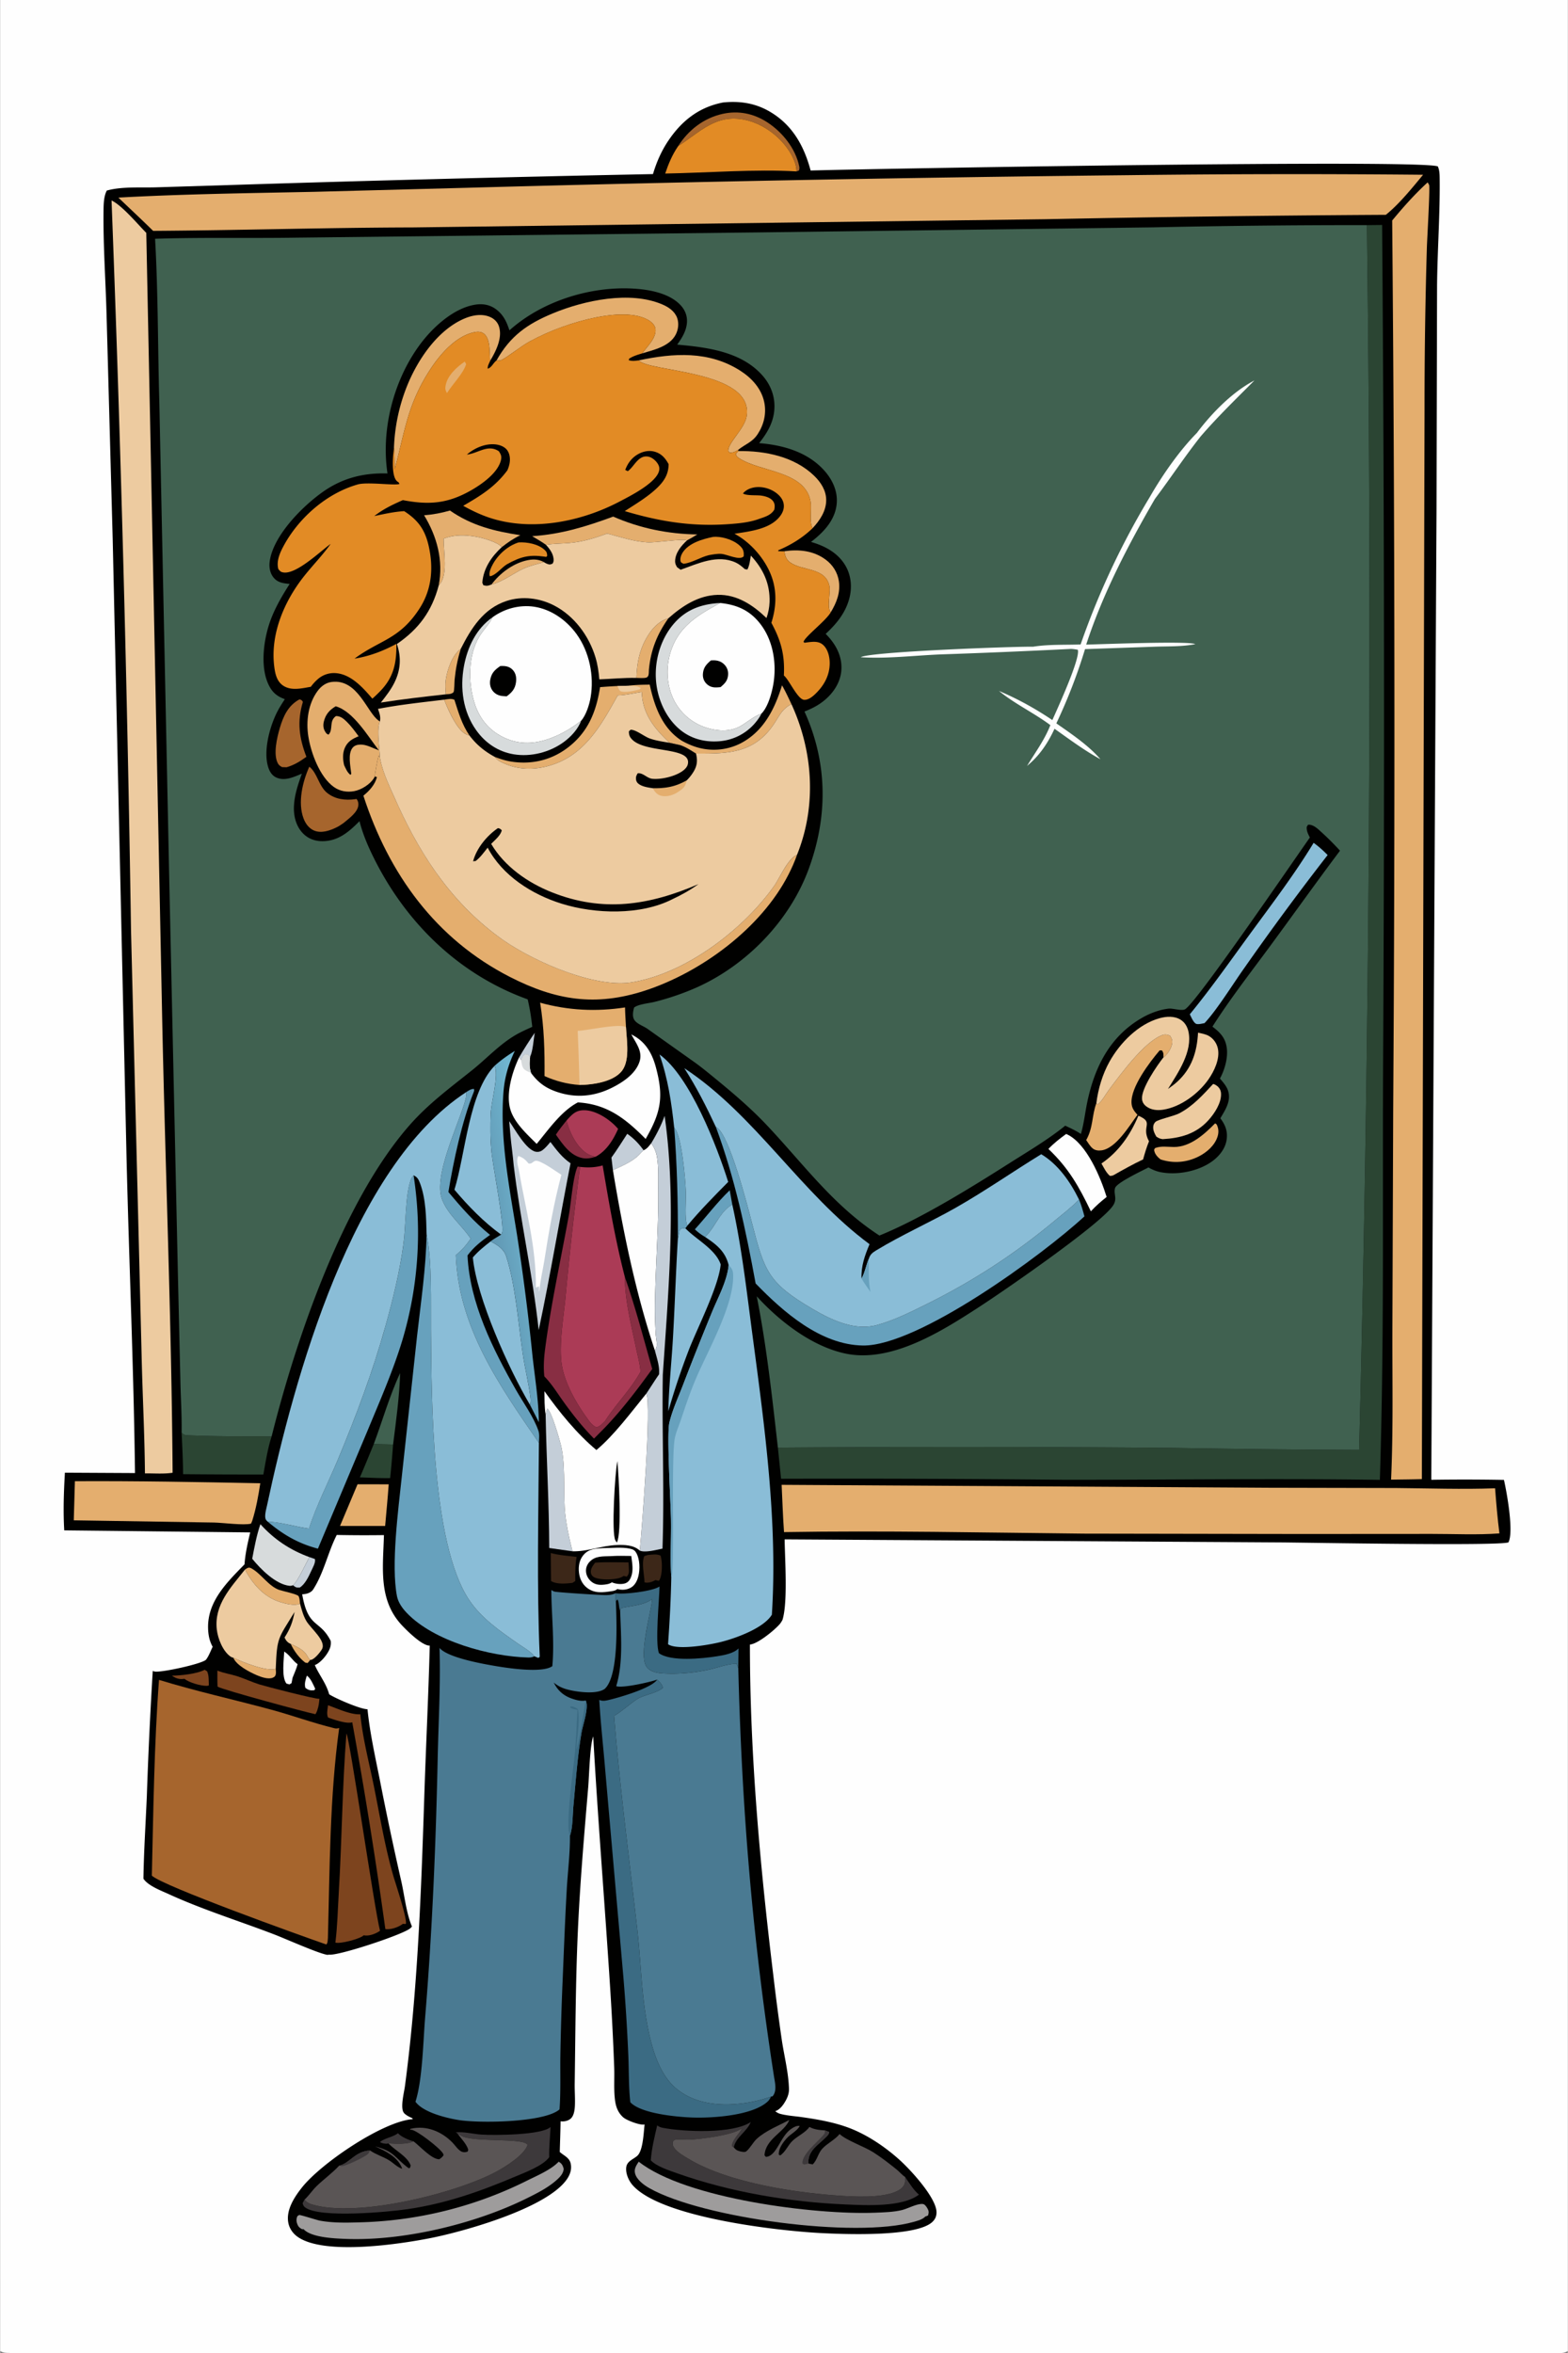
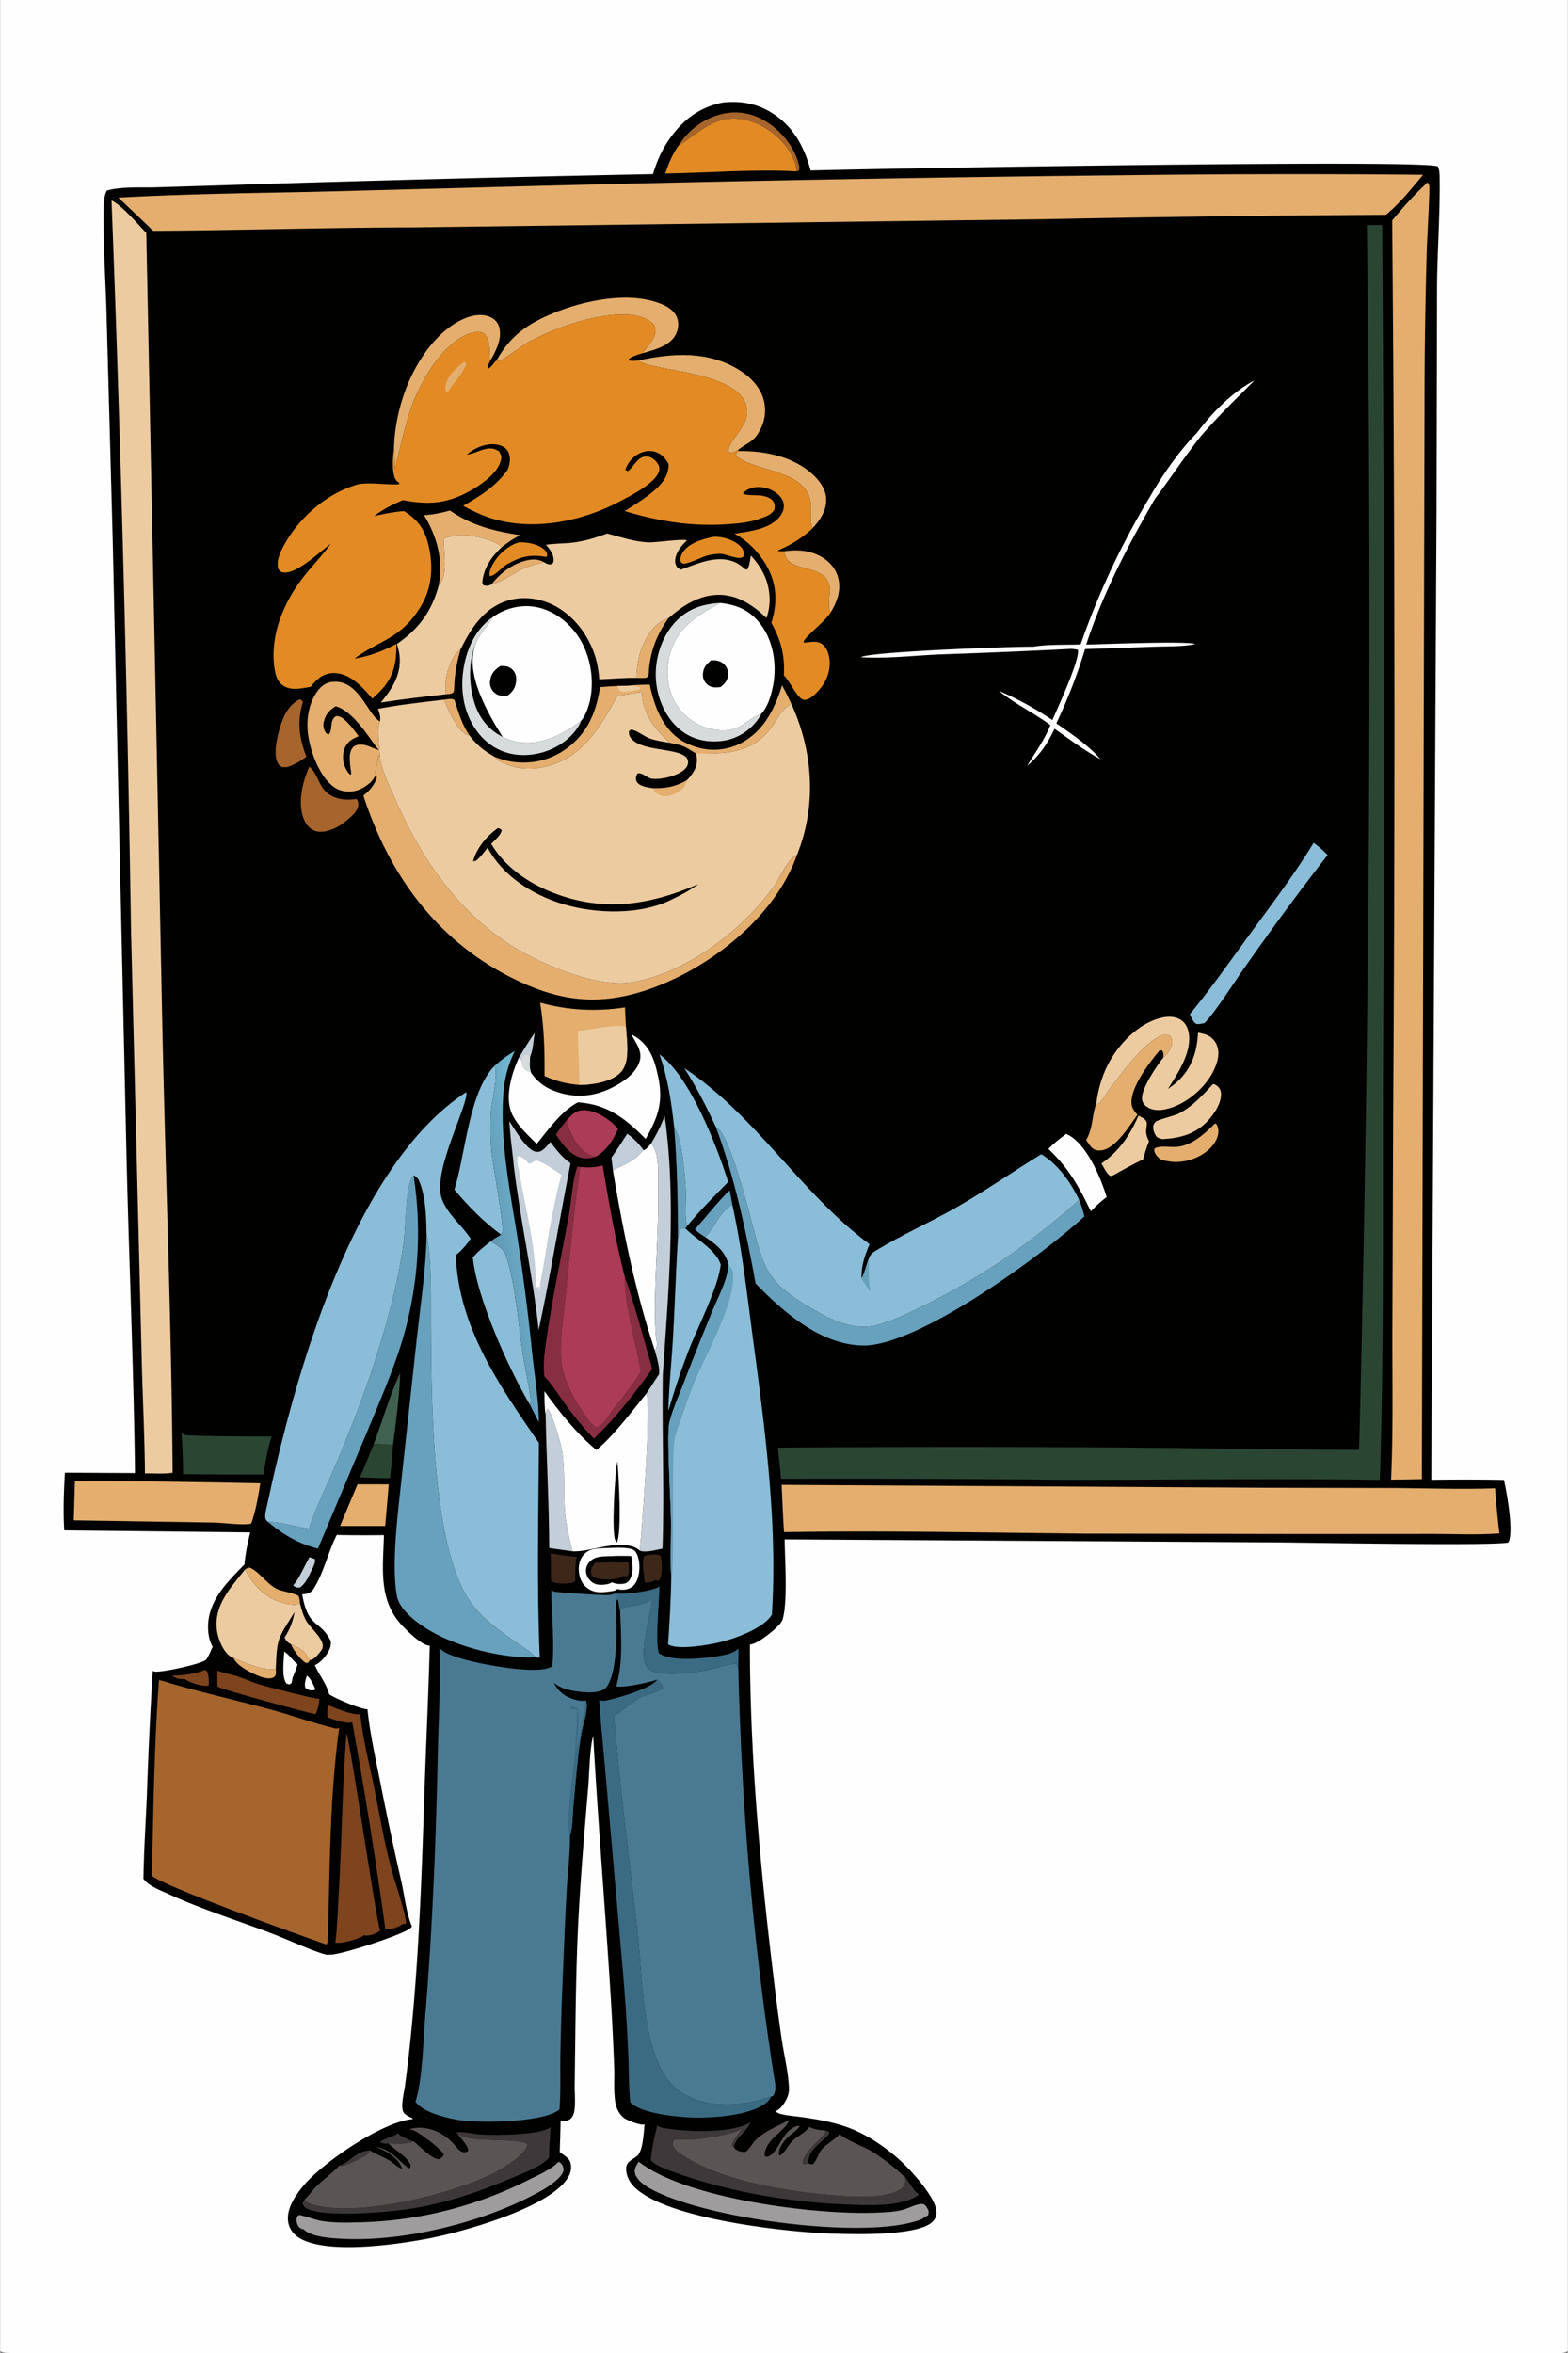
<svg xmlns="http://www.w3.org/2000/svg" version="1.1" style="display: block;" viewBox="0 0 1365 2048" width="1024" height="1536">
  <rect x="0" y="0" width="1365" height="2048" fill="#808080" stroke="none" />
  <defs>
    <linearGradient id="Gradient1" gradientUnits="userSpaceOnUse" x1="429.727" y1="1078.29" x2="466.159" y2="1072.48">
      <stop class="stop0" offset="0" stop-opacity="1" stop-color="rgb(97,152,180)" />
      <stop class="stop1" offset="1" stop-opacity="1" stop-color="rgb(112,182,208)" />
    </linearGradient>
  </defs>
  <path transform="translate(0,0)" fill="rgb(254,254,254)" d="M 0 0 L 1365 0 L 1365 2046.25 C 1363.89 2046.95 1362.81 2047.43 1361.52 2047.72 C 1353.27 2049.59 1318.52 2048 1307.91 2048 L 1154.27 2048.01 L 521.767 2048.02 L 176.585 2048.01 L 63.456 2048 C 44.205 2048 24.67 2048.76 5.455 2047.88 C 3.344 2047.78 1.792 2047.39 0 2046.25 L 0 0 z" />
  <path transform="translate(0,0)" fill="rgb(1,1,0)" d="M 629.488 89.186 C 643.799 87.755 657.067 89.653 669.672 96.9 C 689.622 108.368 699.922 126.816 705.68 148.418 C 757.108 146.855 1236.98 138.55 1251.82 144.849 C 1253.3 148.107 1253.38 151.673 1253.42 155.196 C 1253.8 186.043 1251.49 217.31 1251.15 248.225 L 1250.68 445.29 L 1246.13 1287.98 A 1875.12 1875.12 0 0 1 1309.39 1288.07 C 1311.86 1298.77 1318.14 1333.47 1313.28 1342.47 C 1303.6 1345.67 1140.71 1342.67 1114.93 1342.48 L 683.055 1339.83 C 683.24 1356.7 685.956 1394.63 681.166 1409.95 C 680.438 1411.25 679.723 1412.51 678.74 1413.64 C 674.192 1418.9 659.599 1430.88 652.816 1431.38 C 652.808 1527.39 661.676 1624.46 673.258 1719.75 A 1974.65 1974.65 0 0 0 680.755 1776.72 C 682.849 1790.11 686.473 1804.59 686.833 1818.11 C 686.926 1821.56 685.897 1824.75 684.299 1827.77 C 682.303 1831.53 679.092 1836.25 674.866 1837.51 C 676.216 1838.64 677.627 1839.43 679.337 1839.88 C 685.469 1841.49 692.087 1841.85 698.365 1842.75 C 711.554 1844.63 725.146 1847 737.707 1851.54 C 754.091 1857.46 770.144 1868.23 783.049 1879.85 C 792.67 1888.51 815.181 1912.88 815.303 1925.49 C 815.336 1928.89 814.163 1931.58 811.706 1933.91 C 797.742 1947.16 735.108 1944.7 714.239 1943.59 C 676.352 1941.58 575.308 1930.09 550.626 1901.84 C 547.258 1897.99 544.512 1891.75 545.115 1886.48 C 545.735 1881.08 550.841 1879.66 554.54 1876.57 C 559.899 1872.1 560.257 1855.72 561.12 1849.06 C 560.913 1849.11 560.709 1849.18 560.498 1849.2 C 556.397 1849.64 545.379 1845.49 542.41 1842.81 C 538.202 1839.01 536.252 1834.19 535.463 1828.7 C 534.109 1819.28 535.004 1808.99 534.648 1799.44 A 2524.09 2524.09 0 0 0 531.357 1733.83 C 526.665 1659.64 520.522 1585.57 516.379 1511.34 C 513.439 1519.09 512.853 1545.68 511.994 1555.82 C 508.45 1597.64 504.838 1639.63 502.968 1681.56 C 501.004 1725.6 500.889 1769.68 500.248 1813.75 C 500.163 1819.95 500.678 1826.16 500.433 1832.36 C 500.282 1836.19 499.686 1841.78 496.444 1844.28 C 494.072 1846.1 490.846 1846.72 487.953 1846.31 C 487.839 1855.21 487.483 1864.12 487.241 1873.02 C 490.752 1876.22 495.505 1877.84 496.697 1882.87 C 497.821 1887.61 496.498 1892.12 493.892 1896.12 C 477.213 1921.71 404.075 1942.17 374.781 1947.97 C 348.432 1953.18 282.58 1963.22 259.191 1947.02 C 254.705 1943.91 251.593 1939.35 250.759 1933.9 C 249.091 1923 256.387 1911.94 262.824 1903.86 C 279.62 1882.78 332.009 1847.29 358.071 1844.58 L 359.239 1844.47 L 358.883 1843.64 C 356.485 1842.57 353.341 1841.11 351.623 1839.11 C 348.09 1834.99 351.681 1821.4 352.43 1815.78 C 363.662 1731.51 366.602 1645.45 369.389 1560.55 C 370.794 1517.79 372.933 1475.03 374.037 1432.26 C 373.814 1432.27 373.589 1432.31 373.366 1432.29 C 366.713 1431.71 354.313 1419.41 349.867 1414.69 C 328.977 1392.49 333.399 1364.19 334.152 1336.12 A 1206.6 1206.6 0 0 1 293.056 1335.99 C 285.222 1351.38 281.856 1369.1 272.355 1383.69 C 272.17 1383.91 271.994 1384.14 271.798 1384.36 C 269.663 1386.69 265.982 1387.59 262.952 1387.61 C 268.2 1417.74 278.1 1409.19 287.806 1428.21 C 288.121 1430.95 287.788 1433.09 286.684 1435.62 C 284.559 1440.49 278.908 1447.41 273.956 1449.26 C 277.933 1458.3 283.69 1464.72 286.471 1474.69 C 292.256 1478.42 313.845 1487.73 319.83 1487.68 C 321.836 1507.79 326.416 1528.45 330.389 1548.29 A 2920.83 2920.83 0 0 0 349.235 1637.33 C 352.065 1649.83 353.589 1665.08 358.545 1676.8 C 358.034 1677.41 357.486 1678.03 356.856 1678.53 C 349.883 1684.07 294.335 1702.5 286.216 1701.28 C 285.497 1701.41 285.154 1701.52 284.353 1701.37 C 275.994 1699.77 248.415 1687.44 238.377 1683.59 C 207.963 1671.93 176.353 1662.15 146.734 1648.59 C 140.076 1645.55 128.759 1641.33 124.728 1635.17 C 125.086 1611.12 126.679 1587.13 127.702 1563.11 A 4060.32 4060.32 0 0 1 132.84 1454.36 C 133.375 1454.53 134.217 1454.84 134.819 1454.92 C 140.989 1455.7 174.823 1448.42 179.142 1444.65 C 181.573 1441.61 183.267 1436.87 185.009 1433.33 C 182.113 1428.14 181.12 1422.72 181.011 1416.8 C 180.58 1393.53 197.73 1377 212.748 1361.57 C 213.438 1352.09 215.5 1342.99 217.721 1333.77 L 55.78 1332 C 54.77 1315.15 55.39 1298.61 56.347 1281.79 L 117.389 1282.11 C 116.245 1190.79 112.228 1099.37 110.029 1008.04 L 97.976 469.548 L 92.586 272.713 C 91.763 243.409 89.671 213.723 89.974 184.444 C 90.034 178.623 90.019 171.095 92.834 165.865 C 105.663 162.239 122.071 163.448 135.487 163.058 L 201.355 161.011 A 30566.3 30566.3 0 0 1 568.41 151.526 C 571.478 141.196 575.745 131.412 581.78 122.452 C 593.572 104.945 608.622 93.199 629.488 89.186 z" />
  <path transform="translate(0,0)" fill="rgb(254,254,254)" d="M 266.997 1458.45 C 270.356 1460.57 272.632 1466.37 274.306 1469.88 L 273.527 1471.14 C 270.16 1471.5 268.258 1471.08 265.717 1469.05 C 264.684 1465.29 265.962 1462.08 266.997 1458.45 z" />
  <path transform="translate(0,0)" fill="rgb(228,174,110)" d="M 252.974 1430.82 C 257.732 1433.11 263.252 1435.28 266.408 1439.74 C 267.563 1441.37 268.406 1443.46 269.884 1444.77 C 269.234 1445.79 268.465 1446.6 267.649 1447.5 L 265.55 1447.06 C 260.295 1443.01 255.742 1436.85 252.974 1430.82 z" />
  <path transform="translate(0,0)" fill="rgb(196,206,216)" d="M 465.444 898.925 C 464.446 904.607 463.87 914.807 461.42 919.749 C 459.651 917.956 459.692 917.894 457.202 917.637 C 455.228 919.193 454.566 920.368 453.618 922.677 L 451.922 920.167 C 456.177 912.882 460.661 905.875 465.444 898.925 z" />
  <path transform="translate(0,0)" fill="rgb(61,57,59)" d="M 346.403 1856.71 C 348.943 1859.8 356.045 1862.79 359.932 1863.78 C 353.639 1866.6 344.856 1865.83 338.104 1865.55 C 337.919 1865.61 337.739 1865.69 337.549 1865.72 C 335.438 1866.14 332.447 1865.57 330.677 1864.39 C 334.842 1860.88 341.315 1860.28 345.912 1857.07 C 346.079 1856.95 346.24 1856.83 346.403 1856.71 z" />
  <path transform="translate(0,0)" fill="rgb(228,174,110)" d="M 386.618 608.971 C 389.614 608.574 392.663 607.748 395.498 609.054 C 399.057 620.127 401.962 630.411 408.575 640.097 C 407.716 639.858 406.877 639.606 406.054 639.256 C 397.773 635.735 389.743 617.213 386.618 608.971 z" />
  <path transform="translate(0,0)" fill="rgb(196,206,216)" d="M 269.3 1355.3 L 273.981 1356.9 C 275.026 1359.64 271.925 1364.91 270.691 1367.64 C 268.558 1372.36 265.4 1378.9 260.974 1381.7 C 258.641 1381.83 257.724 1381.99 255.765 1380.41 C 255.521 1380.21 255.304 1379.98 255.073 1379.77 C 259.59 1375.61 265.756 1361.35 269.3 1355.3 z" />
  <path transform="translate(0,0)" fill="rgb(254,254,254)" d="M 247.272 1437.49 C 252.02 1440.3 254.502 1445.35 258.987 1448.47 C 257.993 1452.41 256.09 1456.42 254.619 1460.21 L 253.69 1464.96 L 251.896 1466.08 L 249.265 1465.35 C 244.797 1459.72 247.086 1444.46 247.272 1437.49 z" />
  <path transform="translate(0,0)" fill="rgb(228,174,110)" d="M 388.044 604.303 C 387.724 600.139 387.371 595.924 387.977 591.77 C 389.281 582.821 393.524 570.308 401.062 564.712 C 398.321 573.625 396.648 582.007 395.711 591.304 C 395.493 593.464 395.541 601.203 394.731 602.491 C 394.624 602.663 393.609 603.335 393.328 603.475 C 391.819 604.227 389.709 604.186 388.044 604.303 z" />
  <path transform="translate(0,0)" fill="rgb(228,174,110)" d="M 203.002 1442.85 C 210.692 1446.59 232.225 1455.15 239.939 1452.54 C 240.038 1454.17 240.357 1456.23 239.836 1457.79 C 239.378 1459.16 238.65 1459.67 237.354 1460.23 C 233.489 1461.89 227.177 1459.67 223.506 1458.09 C 217.246 1455.41 205.655 1449.49 203.002 1442.85 z" />
  <path transform="translate(0,0)" fill="rgb(228,174,110)" d="M 427.841 508.697 C 434.865 499.194 445.795 490.984 457.355 488.017 C 462.823 486.614 468.384 486.354 473.422 489.256 C 467.439 491.09 461.448 492.261 455.726 494.897 C 446.607 499.099 437.574 506.328 427.841 508.697 z" />
  <path transform="translate(0,0)" fill="rgb(125,68,30)" d="M 178.031 1453.35 L 180.186 1454.69 C 181.858 1458.34 181.519 1462.94 181.682 1466.91 C 180.954 1467.17 180.683 1467.32 179.812 1467.32 C 174.426 1467.35 164.556 1464.51 160.375 1461.18 C 156.167 1461.93 152.963 1460.86 149.505 1458.46 C 156.846 1458.47 171.704 1456.85 178.031 1453.35 z" />
  <path transform="translate(0,0)" fill="rgb(136,46,67)" d="M 483.865 987.582 C 486.733 983.232 489.935 979.205 493.191 975.142 C 495.671 985.464 501.823 998.321 511.187 1004.14 C 513.332 1005.47 515.97 1006.36 518.443 1006.79 C 514.886 1008 510.981 1008.73 507.246 1008.02 C 496.282 1005.92 489.898 996.026 483.865 987.582 z" />
  <path transform="translate(0,0)" fill="rgb(60,39,24)" d="M 563.776 1353.45 C 567.553 1353.15 571.548 1352.34 575.07 1353.99 C 575.448 1355.56 575.796 1357.16 575.954 1358.78 C 576.394 1363.3 576.32 1372.62 573.49 1375.95 L 570.608 1375.26 C 567.797 1376.85 564.177 1378.11 561.042 1377.25 C 560.912 1370.37 558.196 1360.89 560.832 1354.44 L 563.776 1353.45 z" />
  <path transform="translate(0,0)" fill="rgb(103,161,189)" d="M 635.23 1036 L 637.483 1048.47 C 626.788 1054.19 622.42 1068.51 613.791 1076.62 C 610.416 1074.65 607.716 1072.71 604.892 1069.99 C 615.093 1058.75 624.246 1046.5 635.23 1036 z" />
  <path transform="translate(0,0)" fill="rgb(196,206,216)" d="M 546.005 986.829 C 551.745 990.854 556.15 995.44 560.218 1001.14 L 558.68 1002.66 C 558.168 1003.16 557.683 1003.7 557.195 1004.23 C 551.118 1010.83 541.56 1014.79 533.523 1018.5 L 532.233 1007.54 C 537.09 1000.85 541.481 993.75 546.005 986.829 z" />
  <path transform="translate(0,0)" fill="rgb(228,174,110)" d="M 553.999 590.047 C 554.509 577.757 556.178 567.255 562.193 556.266 C 566.557 548.292 572.802 540.736 581.806 538.167 C 572.001 552.046 566.492 565.736 564.895 582.671 C 564.666 585.098 565.266 588.931 562.613 589.766 C 560.41 590.458 556.405 590.033 553.999 590.047 z" />
  <path transform="translate(0,0)" fill="rgb(228,174,110)" d="M 213.158 1366.09 C 214.68 1365.2 215.797 1364.03 217.647 1364.59 C 217.926 1364.68 218.204 1364.77 218.461 1364.91 C 227.275 1369.57 233.505 1380.53 242.966 1383.83 C 245.59 1384.75 258.658 1387.49 259.75 1389.19 C 259.855 1389.36 259.96 1389.52 260.04 1389.7 C 260.79 1391.37 260.848 1393.89 261.058 1395.73 C 256.52 1397.96 248.649 1395.89 243.961 1394.45 C 229.601 1390.02 219.968 1378.88 213.158 1366.09 z" />
  <path transform="translate(0,0)" fill="rgb(60,39,24)" d="M 479.437 1351.71 C 486.644 1353.68 494.508 1354.17 501.916 1355.12 C 500.673 1362.07 500.721 1369.07 500.753 1376.1 L 498.35 1377.68 C 492.815 1378.33 484.54 1379.16 479.674 1376.08 A 2164.97 2164.97 0 0 1 479.437 1351.71 z" />
  <path transform="translate(0,0)" fill="rgb(103,161,189)" d="M 586.886 981.491 C 593.595 988.235 596.667 1026.89 597.08 1037.85 C 597.32 1044.19 595.705 1061.82 598.365 1066.76 L 596.636 1069.12 C 593.861 1069.23 593.474 1068.83 591.51 1070.94 C 591.048 1073.39 590.691 1075.91 590.073 1078.33 C 590.213 1045.87 589.413 1013.86 586.886 981.491 z" />
  <path transform="translate(0,0)" fill="rgb(64,97,80)" d="M 348.264 1195.07 C 347.631 1215.56 344.708 1236.86 342.116 1257.22 L 325.267 1256.95 C 332.926 1236.53 339.008 1214.78 348.264 1195.07 z" />
  <path transform="translate(0,0)" fill="rgb(226,139,37)" d="M 451.415 472.11 C 458.731 471.672 468.631 473.487 474.169 478.717 C 475.981 480.428 476.158 481.407 476.302 483.802 C 475.149 485.01 475.856 484.758 474.172 484.51 C 460.692 482.525 453.181 484.511 441.188 491.159 C 436.655 493.927 431.456 500.88 426.404 501.567 C 426.312 501.316 426.184 501.075 426.13 500.813 C 425.525 497.932 427.478 493.815 428.863 491.266 C 433.521 482.697 442.054 474.976 451.415 472.11 z" />
  <path transform="translate(0,0)" fill="rgb(166,101,45)" d="M 590.372 127.125 C 599.271 113.13 612.715 102.738 629.023 99.115 C 642.701 96.077 655.913 98.724 667.66 106.259 C 680.935 114.775 692.575 129.139 695.771 144.878 C 696.026 146.135 695.899 147.067 695.645 148.303 C 694.91 148.61 694.113 149.038 693.333 149.191 C 693.61 143.216 689.993 136.059 686.811 131.147 C 678.379 118.13 663.651 107.447 648.406 104.267 C 623.189 99.007 609.675 114.704 590.372 127.125 z" />
  <path transform="translate(0,0)" fill="rgb(43,69,51)" d="M 313.185 1285.87 C 317.394 1276.32 321.272 1266.6 325.267 1256.95 L 342.116 1257.22 A 1068.94 1068.94 0 0 1 339.565 1286.51 C 330.801 1286.67 321.95 1286.15 313.185 1285.87 z" />
  <path transform="translate(0,0)" fill="rgb(226,139,37)" d="M 620.826 467.294 C 621.644 467.228 622.457 467.182 623.279 467.2 C 630.751 467.356 640.375 470.621 645.387 476.4 C 647.398 478.718 647.635 481.248 647.429 484.182 C 643.946 488.181 633.043 482.468 627.913 482.086 C 624.378 481.823 620.619 482.578 617.143 483.176 C 609.565 484.986 602.876 489.72 595.113 490.711 C 594.117 490.168 592.838 489.889 592.493 488.714 C 591.797 486.342 592.83 483.197 594.093 481.169 C 599.423 472.604 611.609 469.182 620.826 467.294 z" />
  <path transform="translate(0,0)" fill="rgb(228,174,110)" d="M 1057.91 977.73 L 1059.24 978.716 C 1060.98 982.206 1061.18 985.53 1060.01 989.277 C 1057.62 996.924 1050.66 1002.97 1043.71 1006.51 C 1033.22 1011.84 1021.53 1012.85 1010.39 1009.13 C 1008.08 1007.4 1005.7 1004.89 1005.01 1002.02 C 1004.6 1000.33 1004.81 1000.6 1005.62 999.254 C 1010.97 997.231 1016.45 998.297 1022.01 998.317 C 1036.28 998.366 1048.53 987.244 1057.91 977.73 z" />
  <path transform="translate(0,0)" fill="rgb(228,174,110)" d="M 682.729 479.783 C 695.472 477.99 708.049 479.178 718.737 487.048 C 724.955 491.626 729.159 498.244 730.297 505.912 C 731.757 515.758 728.251 524.599 723.251 532.873 C 719.448 529.455 723.26 515.545 721.98 509.823 C 718.361 493.652 698.42 497.17 687.747 489.429 C 684.274 486.91 683.497 483.815 682.729 479.783 z" />
  <path transform="translate(0,0)" fill="rgb(237,203,160)" d="M 991.09 971.112 C 1005.39 977.169 993.067 980.154 1000.33 993.349 C 998.244 998.532 996.675 1003.73 995.191 1009.12 L 995.283 1009.09 C 986.429 1013.27 977.956 1018 969.445 1022.84 C 968.258 1023.41 967.591 1023.4 966.296 1023.47 C 963.031 1020.72 961.037 1016.36 958.914 1012.68 C 974.073 1002.35 984.033 987.793 991.09 971.112 z" />
  <path transform="translate(0,0)" fill="rgb(166,101,45)" d="M 260.604 608.709 C 262.52 609.271 262.48 609.25 263.575 610.922 C 258.394 628.083 260.292 642.248 266.634 658.717 C 261.161 662.652 255.9 665.949 249.37 667.809 L 245.485 667.683 C 243.839 666.833 242.625 666.013 241.739 664.328 C 237.586 656.433 241.059 641.881 243.466 633.701 C 246.537 623.268 250.774 614.009 260.604 608.709 z" />
  <path transform="translate(0,0)" fill="rgb(171,59,86)" d="M 493.191 975.142 C 497.809 970.253 500.755 966.476 507.965 966.32 C 517.773 966.109 528.971 973.19 535.607 979.923 A 70.032 70.032 0 0 1 538.05 982.544 C 533.801 992.154 527.986 1001.7 518.443 1006.79 C 515.97 1006.36 513.332 1005.47 511.187 1004.14 C 501.823 998.321 495.671 985.464 493.191 975.142 z" />
  <path transform="translate(0,0)" fill="rgb(125,68,30)" d="M 189.131 1454.06 C 194.708 1456.34 200.677 1457.14 206.386 1458.95 C 212.892 1461.02 219.091 1464.02 225.6 1466.07 C 231.029 1467.78 274.888 1479.11 277.971 1478.6 C 277.657 1481.95 277.357 1485.01 276.214 1488.21 C 275.827 1489.62 275.238 1490.74 274.539 1492.01 C 267.587 1490.72 192.8 1470.54 189.282 1468 C 189.03 1463.36 189.123 1458.7 189.131 1454.06 z" />
  <path transform="translate(0,0)" fill="rgb(228,174,110)" d="M 311.153 1291.9 L 338.295 1291.92 C 337.445 1304.01 336.231 1316.09 335.196 1328.17 L 321.75 1328.15 L 295.907 1328.14 L 311.153 1291.9 z" />
  <path transform="translate(0,0)" fill="rgb(228,174,110)" d="M 369.111 448.49 C 376.814 447.874 384.215 446.526 391.629 444.355 C 410.757 457.605 430.29 462.332 452.932 465.839 C 446.954 468.698 441.929 472.132 436.735 476.242 C 433.72 471.951 419.975 468.141 414.792 467.228 C 404.815 465.471 395.671 465.168 386.11 468.824 C 386.007 479.744 390.031 500.465 382.588 508.659 C 382.333 508.939 382.093 509.232 381.846 509.518 C 386.016 487.926 380.371 466.931 369.111 448.49 z" />
  <path transform="translate(0,0)" fill="rgb(237,203,160)" d="M 1056.14 943.47 C 1057.5 943.705 1058.63 944.43 1059.71 945.266 C 1061.8 946.889 1062.93 949.225 1063.04 951.854 C 1063.41 960.052 1057.31 969.226 1052.06 975.027 C 1041.31 986.929 1027.71 990.626 1012.22 991.49 C 1009.88 991.16 1008.65 990.596 1006.7 989.261 C 1005.28 986.869 1003.92 984.072 1003.97 981.211 C 1004.01 979.236 1004.58 977.923 1005.88 976.547 C 1007.93 974.381 1022.02 971.466 1026.71 968.997 C 1038.48 962.799 1047.23 953.084 1056.14 943.47 z" />
  <path transform="translate(0,0)" fill="rgb(228,174,110)" d="M 642.739 392.594 C 666.098 392.305 691.378 397.302 708.794 414.131 C 714.487 419.632 719.09 426.692 719.239 434.841 C 719.416 444.532 713.737 453.019 707.346 459.779 C 704.074 453.314 707.073 442.288 705.255 434.799 C 699.258 410.097 662.448 410.695 644.043 399.215 C 641.844 397.843 641.173 397.425 640.551 394.956 L 642.739 392.594 z" />
  <path transform="translate(0,0)" fill="rgb(254,254,254)" d="M 928.207 986.968 C 928.608 987.151 929.015 987.322 929.41 987.516 C 946.157 995.775 958.205 1024.83 963.438 1041.81 C 958.466 1045.74 954.008 1049.63 949.704 1054.31 C 939.304 1032.71 930.423 1016.8 912.728 999.999 C 917.536 994.993 922.622 991.03 928.207 986.968 z" />
-   <path transform="translate(0,0)" fill="rgb(215,219,220)" d="M 219.437 1356.7 C 221.38 1346.57 223.225 1336.41 226.575 1326.62 C 238.592 1339.94 252.479 1349.15 269.3 1355.3 C 265.756 1361.35 259.59 1375.61 255.073 1379.77 C 254.002 1380.1 253.112 1380.39 251.969 1380.27 C 239.867 1379.03 226.559 1365.52 219.437 1356.7 z" />
-   <path transform="translate(0,0)" fill="rgb(228,174,110)" d="M 533.752 449.636 C 557.315 459.89 581.444 464.767 607.017 465.177 C 604.079 466.996 601.138 468.7 598.079 470.311 C 593.176 468.721 571.443 472.483 563.581 472.038 C 551.81 471.371 539.864 467.371 528.495 464.345 C 517.468 468.472 507.214 471.606 495.377 472.627 C 488.699 473.204 481.837 473.105 475.225 474.182 C 471.426 471.434 467.225 469.112 463.216 466.675 C 488.392 465.049 510.22 458.308 533.752 449.636 z" />
  <path transform="translate(0,0)" fill="rgb(166,101,45)" d="M 269.166 667.328 C 276.251 672.766 277.335 684.366 284.883 690.281 C 291.897 695.778 300.494 696.726 309.068 695.601 L 310.343 695.428 C 311.618 697.14 312.064 698.884 311.842 701.011 C 311.197 707.184 303.385 712.617 298.935 716.376 C 297.017 717.709 295.066 719.041 292.965 720.072 C 287.203 722.9 279.828 725.515 273.536 722.982 C 268.894 721.113 265.865 716.929 264.152 712.376 C 258.919 698.473 263.315 680.338 269.166 667.328 z" />
  <path transform="translate(0,0)" fill="rgb(215,219,220)" d="M 505.833 627.349 C 503.17 634.67 496.913 641.349 490.715 645.881 C 478.52 654.797 462.138 658.987 447.19 656.531 C 433.544 654.29 422.303 646.619 414.374 635.405 C 402.972 619.28 400.304 599.166 403.782 580.014 C 406.809 563.352 414.528 547.042 428.762 537.229 C 428.653 537.453 428.548 537.678 428.435 537.9 C 425.441 543.743 420.54 548.46 417.157 554.13 C 407.353 570.565 407.408 594.15 413.029 612.009 C 417.128 625.033 425.211 635.203 437.467 641.38 C 450.257 647.825 463.23 647.914 476.661 643.436 C 487.366 639.867 496.945 634.222 505.833 627.349 z" />
  <path transform="translate(0,0)" fill="rgb(196,206,216)" d="M 474.943 1231.13 L 476.302 1225.97 C 480.051 1228.17 486.481 1251.14 487.936 1256.56 C 492.279 1272.74 490.514 1295.28 491.543 1312.26 C 492.322 1325.11 495.286 1337.74 498.304 1350.21 L 478.073 1347.35 C 477.932 1308.56 475.641 1269.89 474.943 1231.13 z" />
  <path transform="translate(0,0)" fill="rgb(254,254,254)" d="M 525.109 1347.46 C 532.314 1347.46 541.237 1346.38 548.175 1347.88 C 551.02 1348.49 552.485 1349.15 553.944 1351.75 C 557.005 1357.19 557.175 1365.89 555.704 1371.84 C 554.72 1375.81 552.713 1379.92 548.974 1381.95 C 545.442 1383.86 541.256 1384.13 537.461 1383.06 C 535.778 1384.3 534.687 1384.6 532.617 1384.91 C 524.762 1386.09 517.442 1387.15 510.7 1381.79 C 506.648 1378.56 504.595 1373.79 503.971 1368.75 C 503.311 1363.41 504.29 1357.64 507.871 1353.45 C 512.604 1347.91 518.4 1347.86 525.109 1347.46 z" />
  <path transform="translate(0,0)" fill="rgb(1,1,0)" d="M 531.675 1354.43 C 537.581 1354 543.574 1354.23 549.494 1354.27 C 550.274 1360.45 551.634 1366.78 549.25 1372.76 C 548.271 1375.21 546.772 1377.23 544.187 1378.11 C 540.892 1379.23 535.723 1378.65 532.638 1377.22 C 531.122 1378.17 529.929 1378.63 528.145 1378.93 C 523.58 1379.69 518.958 1379.88 515.111 1376.89 C 512.253 1374.66 510.301 1371.37 510.089 1367.71 C 509.909 1364.62 511.023 1361.78 513.092 1359.5 C 518.042 1354.04 524.948 1354.7 531.675 1354.43 z" />
  <path transform="translate(0,0)" fill="rgb(60,39,24)" d="M 518.08 1360.12 C 527.698 1359.49 537.466 1359.84 547.106 1359.89 A 248.585 248.585 0 0 1 547.384 1364.78 C 547.521 1367.99 547.773 1369.91 545.571 1372.31 L 542.951 1371.64 C 542.159 1372.15 541.351 1372.6 540.484 1372.97 C 535.502 1375.12 521.881 1375.39 517.223 1372.82 C 515.502 1371.87 514.565 1370.63 514.326 1368.67 C 513.941 1365.5 516.222 1362.45 518.08 1360.12 z" />
  <path transform="translate(0,0)" fill="rgb(59,107,131)" d="M 535.804 1386.72 C 542.557 1388.07 567.596 1385.01 573.588 1381.16 C 573.757 1381.05 573.931 1380.95 574.102 1380.85 C 573.911 1392.84 570.12 1430.02 573.632 1438.9 C 583.859 1446.4 611.414 1443.61 623.905 1441.63 C 629.807 1440.69 638.602 1439.26 642.901 1434.75 L 642.691 1451.75 C 642.023 1450.84 641.627 1449.16 641.213 1448.08 C 633.996 1448.06 625.097 1451.4 617.917 1453.02 C 604.846 1455.98 590.64 1457.28 577.253 1456.5 C 572.335 1456.21 566.47 1455.22 563.191 1451.18 C 555.528 1441.75 566.176 1405.66 567.607 1392.94 L 567.736 1391.76 C 560.525 1397.27 549.397 1397.58 540.755 1399.69 L 539.816 1401.78 C 538.403 1398.83 539.18 1395.23 537.484 1392.06 L 536.099 1393.7 C 535.349 1391.6 535.726 1388.94 535.804 1386.72 z" />
  <path transform="translate(0,0)" fill="rgb(215,219,220)" d="M 662.748 621.234 C 661.386 624.258 659.34 626.937 657.206 629.458 A 45.371 45.371 0 0 1 625.994 645.176 C 613.063 646.171 600.719 642.828 590.882 634.185 C 578.66 623.446 571.773 606.683 570.929 590.628 C 570.012 573.176 575.729 554.818 587.551 541.761 C 598.157 530.048 611.565 525.599 626.995 524.834 C 607.568 535.19 590.585 545.343 583.703 567.657 C 579.373 581.698 580.336 597.734 587.376 610.745 A 47.729 47.729 0 0 0 616.652 633.873 C 625.838 636.459 635.981 636.801 644.5 632.02 C 650.247 628.795 656.547 623.21 662.748 621.234 z" />
  <path transform="translate(0,0)" fill="rgb(228,174,110)" d="M 342.876 389.758 A 159.658 159.658 0 0 1 354.025 336.558 C 363.226 313.42 380.737 287.197 404.335 277.222 C 411.341 274.261 419.766 272.749 426.942 276.068 C 430.55 277.737 433.252 280.601 434.401 284.436 C 437.402 294.453 431.556 305.778 426.616 314.105 C 425.784 307.16 427.244 295.24 421.138 290.406 C 419.063 288.763 416.407 288.563 413.881 288.982 C 397.656 291.671 383.534 307.784 374.954 320.81 C 354.791 351.423 352.555 374.546 343.572 408.316 C 343.393 402.196 343.568 395.831 342.876 389.758 z" />
  <path transform="translate(0,0)" fill="rgb(228,174,110)" d="M 556.089 313.637 C 586.23 307.272 617.084 305.16 644.431 322.654 C 654.336 328.99 662.774 338.12 665.269 349.912 C 667.351 359.75 665.061 369.47 659.605 377.822 C 654.936 384.969 648.915 386.454 642.651 391.511 C 640.066 393.197 638.425 393.923 635.321 394.024 L 633.959 392.528 C 633.552 385.326 648.323 373.241 650.009 362.019 C 656.028 321.964 563.44 323.849 556.089 313.637 z" />
  <path transform="translate(0,0)" fill="rgb(125,68,30)" d="M 285.433 1484.2 C 293.102 1486.88 305.627 1492.75 313.597 1492.05 C 315.546 1512.6 321.137 1533.71 325.256 1554 C 330.589 1580.26 334.903 1607.17 342.376 1632.93 C 344.115 1638.92 354.734 1670.67 353.191 1674.57 L 350.507 1674.51 C 350.361 1674.63 350.222 1674.76 350.068 1674.88 C 346.517 1677.48 339.763 1679.76 335.372 1679 A 4300.65 4300.65 0 0 0 306.547 1499.01 C 301.681 1500.7 290.358 1496.59 285.518 1494.91 C 284.016 1491.84 285.139 1487.61 285.433 1484.2 z" />
  <path transform="translate(0,0)" fill="rgb(228,174,110)" d="M 954.472 960.246 L 955.629 961.326 C 959.479 958.459 962.593 952.323 965.532 948.43 C 975.719 934.937 995.345 907.927 1010.8 901.36 C 1013.89 900.045 1015.67 900.241 1018.6 901.394 C 1020.24 904.007 1021.02 905.788 1020.3 909.033 C 1019.42 912.986 1016.24 918.053 1012.9 920.331 C 1012.86 917.671 1013.17 916.526 1011.64 914.289 L 1009.61 914.235 C 1000.92 924.434 984.123 946.433 985.121 960.306 C 985.436 964.686 987.524 967.186 990.271 970.32 C 983.132 979.975 971.642 999.421 959.089 1001.24 C 956.356 1001.63 953.419 1001.35 951.231 999.515 C 949.003 997.65 947.257 994.689 945.632 992.287 C 951.847 981.407 950.414 971.238 954.472 960.246 z" />
  <path transform="translate(0,0)" fill="rgb(228,174,110)" d="M 546.676 596.871 C 552.995 596.07 559.226 595.971 565.582 595.901 C 569.639 614.689 576.341 633.589 593.23 644.554 C 596.807 646.606 600.667 648.393 604.571 649.726 A 51.576 51.576 0 0 0 644.835 646.939 C 664.79 636.532 674.445 617.054 680.779 596.488 C 683.815 601.783 686.355 607.349 688.985 612.853 C 681.323 616.786 678.928 622.083 674.466 629.023 C 657.216 655.857 633.956 656.012 605.878 655.888 C 601.134 652.979 597.352 650.357 591.999 648.519 L 582.894 646.523 C 569.746 634.207 559.485 621.583 558.648 602.853 C 558.64 602.668 558.637 602.483 558.631 602.297 C 551.776 603.324 544.66 605.057 537.739 605.225 C 523.235 631.215 509.006 657.524 478.188 666.429 C 463.542 670.661 448.701 669.973 435.149 662.694 C 433.22 661.657 432.002 660.447 430.622 658.77 C 435.172 660.544 439.886 662.035 444.712 662.821 C 461.818 665.607 478.699 661.985 492.8 651.778 C 511.455 638.275 518.92 620.093 522.333 598.083 A 439.668 439.668 0 0 1 537.463 597.103 L 546.676 596.871 z" />
  <path transform="translate(0,0)" fill="rgb(237,203,160)" d="M 537.463 597.103 L 546.676 596.871 C 550.454 596.986 554.615 596.678 557.842 598.887 L 556.805 600.01 C 552.734 601.066 543.967 603.198 540.235 601.614 C 538.98 601.082 538.078 598.327 537.463 597.103 z" />
  <path transform="translate(0,0)" fill="rgb(61,57,59)" d="M 398.16 1856.95 L 396.694 1855.96 C 403.888 1855.23 412.117 1857.49 419.409 1857.92 C 430.339 1858.58 471.543 1858.45 479.227 1851.3 C 478.852 1859.95 477.82 1868.96 478.067 1877.58 C 472.454 1885.13 457.577 1890.6 449.074 1894.21 C 418.091 1907.35 388.367 1917.84 354.851 1922.79 C 338.311 1925.23 278.476 1930.82 265.677 1921.39 C 264.045 1920.19 263.907 1919.44 263.325 1917.6 L 264.965 1914.54 C 266.749 1916.73 268.709 1917.84 271.395 1918.66 C 310.518 1930.61 396.759 1909.12 432.072 1890.14 C 440.072 1885.84 456.574 1875.47 459.215 1866.87 C 456.236 1860.34 411.759 1864.98 401.636 1858.96 C 400.484 1858.28 399.315 1857.63 398.16 1856.95 z" />
  <path transform="translate(0,0)" fill="rgb(43,69,51)" d="M 157.981 1246.86 C 159.983 1249.08 161.046 1249.13 164.013 1249.27 C 187.966 1250.32 212.349 1250.16 236.344 1250.29 C 232.885 1260.83 231.128 1272.46 229.147 1283.36 A 5960.24 5960.24 0 0 1 159.242 1283.09 C 159.209 1271.01 158.525 1258.92 157.981 1246.86 z" />
  <path transform="translate(0,0)" fill="rgb(138,189,215)" d="M 1143.67 733.586 C 1148.17 736.807 1151.99 740.289 1155.87 744.217 A 2431.15 2431.15 0 0 0 1083.59 842.138 C 1073.99 855.579 1059.18 879.507 1048.67 890.514 C 1046.66 890.867 1043.85 891.663 1041.85 891.267 C 1039.26 890.754 1037.07 885.17 1035.85 882.833 C 1054.5 860.105 1071.31 836.064 1088.65 812.363 C 1107.54 786.559 1127.06 760.949 1143.67 733.586 z" />
  <path transform="translate(0,0)" fill="rgb(228,174,110)" d="M 432.134 313.792 C 444.117 292.371 459.067 281.923 481.279 272.716 C 508.48 261.44 548.335 252.933 576.474 264.93 C 581.937 267.259 587.311 270.837 589.448 276.661 C 591.149 281.3 590.483 286.873 588.222 291.216 C 582.868 301.502 569.203 304.535 558.985 307.584 C 563.262 301.62 571.627 294.175 570.523 286.166 C 570.144 283.419 568.126 281.177 565.951 279.619 C 554.141 271.161 532.205 273.572 518.869 276.259 C 499.351 280.192 479.012 287.541 461.464 296.982 C 453.209 301.423 442.773 310.165 436.596 313.292 C 435.268 313.965 433.584 313.92 432.134 313.792 z" />
  <path transform="translate(0,0)" fill="rgb(138,189,215)" d="M 427.02 1080.5 C 432.899 1083.58 438.47 1086.84 440.642 1093.52 C 448.788 1118.6 451.121 1152.07 455.084 1178.71 C 456.966 1191.35 460.144 1203.86 461.735 1216.53 C 461.997 1218.61 461.943 1220.79 461.35 1222.82 C 442.816 1191.51 414.842 1129.36 411.551 1094.45 C 416.186 1089.05 421.426 1084.83 427.02 1080.5 z" />
  <path transform="translate(0,0)" fill="rgb(138,189,215)" d="M 395.521 1035.49 C 405.135 1004.63 408.079 950.442 430.535 927.643 C 434.315 936.137 427.674 958.279 427.166 968.652 C 426.611 979.967 426.714 991.563 427.828 1002.84 C 428.938 1014.08 439.091 1066.61 437.083 1072.79 C 436.752 1073.81 436.695 1073.81 436.202 1074.58 C 421.29 1063.92 407.317 1049.49 395.521 1035.49 z" />
-   <path transform="translate(0,0)" fill="rgb(103,161,189)" d="M 405.822 950.52 C 408.075 949.114 409.778 947.831 412.495 947.762 C 412.894 949.121 412.678 949.661 412.18 950.906 C 401.926 976.524 394.801 1010.25 390.27 1037.5 C 401.612 1051.07 412.723 1063.72 426.55 1074.83 C 419.062 1080.2 412.475 1085.18 406.931 1092.68 C 408.723 1133.91 429.173 1174.69 449.257 1209.98 C 455.608 1221.14 464.559 1233.27 468.682 1245.4 C 469.727 1248.47 469.226 1252.64 469.098 1255.87 C 434.69 1206 399.051 1155.22 396.732 1092.43 C 401.915 1088.28 405.958 1083.57 409.692 1078.11 C 401.935 1066.34 389.464 1057 384.542 1043.35 C 375.89 1019.36 408.412 960.734 405.822 950.52 z" />
  <path transform="translate(0,0)" fill="rgb(136,46,67)" d="M 473.793 1197.97 C 472.994 1190.22 473.412 1182.46 474.407 1174.75 C 479.478 1135.39 488.264 1096.03 495.286 1056.95 C 497.105 1046.83 498.799 1023.54 502.809 1015.36 L 504.906 1015.65 A 2926.84 2926.84 0 0 0 492.259 1129.04 C 490.57 1146.97 486.036 1172.04 489.298 1189.46 C 492.351 1205.78 502.862 1223.5 512.778 1236.74 C 514.595 1239.17 516.376 1241.02 519.175 1242.31 C 522.352 1241.55 524.399 1239.04 526.681 1236.84 C 536.298 1221.87 548.715 1209.85 557.568 1194 C 557.12 1187.15 555.064 1180.12 553.678 1173.39 C 549.553 1153.36 543.931 1131.93 543.92 1111.46 C 553.117 1137.68 560.155 1164.81 567.769 1191.53 C 554.534 1209.73 542.018 1226.35 526.442 1242.67 L 517.057 1252.13 C 507.481 1242.5 498.702 1231.43 490.775 1220.42 C 485.343 1212.89 480.339 1204.57 473.793 1197.97 z" />
  <path transform="translate(0,0)" fill="rgb(61,57,59)" d="M 572.081 1849.9 C 573.692 1851.12 575.077 1851.66 577.043 1852.03 C 595.394 1855.53 637.972 1857.48 653.58 1846.96 C 650.332 1855.2 640.477 1860.28 638.786 1868.99 L 637.238 1867.99 C 637.381 1862.27 643.867 1857.27 646.131 1852.13 C 645.959 1852.27 645.792 1852.42 645.614 1852.56 C 638.069 1858.35 610.924 1861.73 600.309 1862.33 C 597.645 1862.48 589.109 1861.66 587.172 1862.57 C 586.518 1862.87 586.163 1863.6 585.659 1864.12 C 585.489 1866.85 585.617 1867.87 587.367 1870.08 C 590.352 1873.86 595.526 1876.67 599.617 1879.14 C 634.808 1900.31 695.47 1909.15 736.276 1911.42 C 748.589 1912.1 775.195 1913.11 784.896 1904.53 C 787.298 1902.4 787.995 1900.06 788.058 1896.93 C 788.072 1896.23 788.053 1895.52 788.036 1894.82 C 791.43 1899.81 795.376 1906.33 800.009 1910.15 C 785.472 1921.27 753.685 1919.45 736.084 1918.71 C 687.361 1916.65 635.683 1907.95 589.693 1891.67 C 582.82 1889.23 571.378 1885.59 566.503 1880.29 C 567.255 1869.91 569.747 1860.01 572.081 1849.9 z" />
  <path transform="translate(0,0)" fill="rgb(138,189,215)" d="M 590.073 1078.33 C 590.691 1075.91 591.048 1073.39 591.51 1070.94 C 593.474 1068.83 593.861 1069.23 596.636 1069.12 C 606.039 1078.85 623.005 1087.33 627.377 1100.56 C 625.598 1119.65 607.304 1155.29 599.657 1174.88 A 638.175 638.175 0 0 0 581.768 1228.3 C 582.234 1207.5 584.509 1186.63 585.73 1165.85 C 587.444 1136.68 588.31 1107.48 590.073 1078.33 z" />
  <path transform="translate(0,0)" fill="url(#Gradient1)" d="M 430.535 927.643 C 435.989 922.71 441.86 918.583 448.11 914.723 C 442.458 926.569 439.196 937.794 438.184 950.997 C 435.016 992.337 443.53 1034.23 450.043 1074.86 A 1988.24 1988.24 0 0 1 463.487 1180.06 C 465.608 1199.34 468.806 1218.44 469.052 1237.89 L 461.35 1222.82 C 461.943 1220.79 461.997 1218.61 461.735 1216.53 C 460.144 1203.86 456.966 1191.35 455.084 1178.71 C 451.121 1152.07 448.788 1118.6 440.642 1093.52 C 438.47 1086.84 432.899 1083.58 427.02 1080.5 C 429.763 1078.3 433.222 1076.47 436.202 1074.58 C 436.695 1073.81 436.752 1073.81 437.083 1072.79 C 439.091 1066.61 428.938 1014.08 427.828 1002.84 C 426.714 991.563 426.611 979.967 427.166 968.652 C 427.674 958.279 434.315 936.137 430.535 927.643 z" />
  <path transform="translate(0,0)" fill="rgb(138,189,215)" d="M 574.082 917.803 C 600.559 936.609 624.241 997.973 633.914 1028.72 C 621.734 1041.02 609.451 1053.45 598.365 1066.76 C 595.705 1061.82 597.32 1044.19 597.08 1037.85 C 596.667 1026.89 593.595 988.235 586.886 981.491 C 584.492 959.44 581.446 938.813 574.082 917.803 z" />
  <path transform="translate(0,0)" fill="rgb(158,156,156)" d="M 486.294 1881.5 C 489.111 1883.14 489.83 1884.67 490.69 1887.77 C 490.274 1891.6 488.019 1894.21 485.29 1896.75 C 477.553 1903.92 467.575 1908.91 458.178 1913.55 C 413.163 1935.79 350.506 1950.76 300.259 1948.67 C 290.564 1948.27 270.817 1947.46 264.173 1940.22 L 262.846 1940.24 C 260.575 1938.96 259.632 1938.19 258.68 1935.67 C 257.757 1933.24 257.785 1931.22 258.812 1928.88 C 259.37 1928.56 259.852 1928.02 260.487 1927.92 C 261.631 1927.75 276.015 1932.38 278.343 1932.8 C 289.174 1934.79 300.434 1934.65 311.402 1934.32 A 345.367 345.367 0 0 0 459.65 1897.52 C 468.011 1893.39 479.862 1888.34 486.294 1881.5 z" />
  <path transform="translate(0,0)" fill="rgb(125,68,30)" d="M 301.477 1508.88 C 304.349 1512.46 325.735 1661.03 330.725 1680.46 C 330.166 1680.91 330.204 1680.9 329.479 1681.34 C 326.016 1683.46 320.556 1685.37 316.504 1684.43 C 316.123 1684.74 315.614 1685.19 315.171 1685.45 C 310.852 1688.02 296.853 1691.88 291.868 1690.83 C 293.67 1676.51 293.961 1661.71 294.823 1647.28 C 297.578 1601.18 297.863 1554.9 301.477 1508.88 z" />
  <path transform="translate(0,0)" fill="rgb(158,156,156)" d="M 555.998 1881.47 C 597.026 1913.94 710.454 1927.89 761.551 1925.9 C 769.161 1925.61 778.054 1925.39 785.415 1923.54 C 790.405 1922.28 798.586 1917.73 803.405 1918.32 C 805.175 1918.53 806.627 1920.79 807.438 1922.24 C 808.809 1924.7 808.603 1925.82 807.919 1928.33 L 805.536 1929.23 C 803.155 1931.84 798.827 1932.89 795.509 1933.84 C 744.973 1948.37 611.537 1930.7 565.318 1904.56 C 560.498 1901.83 554.002 1897.13 552.742 1891.42 C 551.88 1887.51 554.006 1884.58 555.998 1881.47 z" />
  <path transform="translate(0,0)" fill="rgb(254,254,254)" d="M 566.833 995.118 C 569.387 998.381 571.114 1002.57 571.832 1006.65 C 573.482 1016.03 572.929 1026.71 573.014 1036.24 C 573.309 1069.7 570.509 1102.95 570.118 1136.33 A 354.398 354.398 0 0 0 570.829 1161.31 C 571.014 1164.5 571.974 1168.37 571.641 1171.47 C 571.488 1172.9 570.808 1174.29 570.099 1175.51 C 553.114 1124.79 542.296 1071.18 533.523 1018.5 C 541.56 1014.79 551.118 1010.83 557.195 1004.23 C 557.683 1003.7 558.168 1003.16 558.68 1002.66 L 560.218 1001.14 C 563.253 999.98 564.84 997.556 566.833 995.118 z" />
  <path transform="translate(0,0)" fill="rgb(226,139,37)" d="M 590.372 127.125 C 609.675 114.704 623.189 99.007 648.406 104.267 C 663.651 107.447 678.379 118.13 686.811 131.147 C 689.993 136.059 693.61 143.216 693.333 149.191 C 657.842 147.063 615.465 150.429 579.046 151.049 C 581.98 142.407 585.165 134.711 590.372 127.125 z" />
  <path transform="translate(0,0)" fill="rgb(237,203,160)" d="M 954.472 960.246 C 955.999 947.815 959.837 934.921 965.946 923.998 C 975.085 907.657 991.086 891.3 1009.61 886.21 C 1015.53 884.582 1022.45 884.178 1027.86 887.546 C 1031.56 889.854 1033.74 893.657 1034.67 897.852 C 1038.49 915.13 1025.5 933.914 1016.85 947.793 C 1019.63 945.805 1022.45 943.787 1024.98 941.472 C 1037.62 929.891 1042.13 915.501 1043.02 898.809 C 1046.19 899.505 1049.76 900.095 1052.58 901.748 C 1056.52 904.055 1059.29 908.061 1060.27 912.503 C 1062.26 921.605 1057.08 932.395 1052 939.621 C 1043.31 951.96 1028 963.405 1012.84 965.831 C 1007.65 966.662 1002.09 966.206 997.794 962.856 C 995.704 961.224 994.428 959.122 994.227 956.457 C 993.547 947.432 1007.3 927.382 1012.9 920.331 C 1016.24 918.053 1019.42 912.986 1020.3 909.033 C 1021.02 905.788 1020.24 904.007 1018.6 901.394 C 1015.67 900.241 1013.89 900.045 1010.8 901.36 C 995.345 907.927 975.719 934.937 965.532 948.43 C 962.593 952.323 959.479 958.459 955.629 961.326 L 954.472 960.246 z" />
  <path transform="translate(0,0)" fill="rgb(196,206,216)" d="M 443.233 975.857 C 448.359 982.976 457.756 1000.69 466.341 1002.45 C 468.256 1002.84 470.421 1002.39 472.006 1001.24 C 474.656 999.328 477.01 996.434 479.114 993.965 C 484.413 1000.98 489.284 1007.46 496.631 1012.49 C 487.135 1060.77 479.177 1109.57 468.897 1157.67 C 463.739 1109.59 452.887 1062.25 447.135 1014.27 C 446.775 1009.76 446.197 1005.26 445.688 1000.76 C 444.595 992.49 443.949 984.169 443.233 975.857 z" />
  <path transform="translate(0,0)" fill="rgb(254,254,254)" d="M 451.139 1006.12 C 455.421 1007.59 457.271 1009.32 460.139 1012.74 C 463.492 1013.06 463.367 1011.08 466.047 1010.37 C 470.11 1009.31 484.679 1020.13 488.648 1022.54 C 482.039 1047.4 477.706 1072.05 473.759 1097.43 C 472.438 1105.93 470.345 1113.68 469.687 1122.34 C 469.602 1123.45 469.646 1123.05 469.21 1124.26 C 469.178 1122.93 469.404 1120.91 469.072 1119.67 L 467.38 1120.28 L 468.711 1122.71 L 467.538 1120.18 L 466.416 1120.65 C 466.889 1085.46 457.421 1052.35 451.547 1017.96 C 450.591 1013.92 449.257 1010.04 451.139 1006.12 z" />
  <path transform="translate(0,0)" fill="rgb(196,206,216)" d="M 578.552 971.216 C 588.988 1044.1 581.91 1123.39 576.971 1196.55 C 576.162 1246.98 578.418 1297.54 576.695 1347.91 C 571.701 1348.82 561.517 1351.72 556.916 1349.59 C 558.776 1330.35 567.274 1222.47 562.591 1212.98 C 566.339 1207.41 569.854 1201.69 573.703 1196.19 C 574.3 1189.03 571.847 1182.39 570.099 1175.51 C 570.808 1174.29 571.488 1172.9 571.641 1171.47 C 571.974 1168.37 571.014 1164.5 570.829 1161.31 A 354.398 354.398 0 0 1 570.118 1136.33 C 570.509 1102.95 573.309 1069.7 573.014 1036.24 C 572.929 1026.71 573.482 1016.03 571.832 1006.65 C 571.114 1002.57 569.387 998.381 566.833 995.118 C 571.422 987.589 575.566 979.527 578.552 971.216 z" />
  <path transform="translate(0,0)" fill="rgb(237,203,160)" d="M 213.158 1366.09 C 219.968 1378.88 229.601 1390.02 243.961 1394.45 C 248.649 1395.89 256.52 1397.96 261.058 1395.73 C 262.504 1400.91 263.858 1406.3 266.628 1410.96 C 270.527 1417.51 284.202 1428.32 280.177 1435.44 C 278.66 1438.12 274.032 1443.71 271.056 1444.62 C 270.68 1444.74 270.275 1444.72 269.884 1444.77 C 268.406 1443.46 267.563 1441.37 266.408 1439.74 C 263.252 1435.28 257.732 1433.11 252.974 1430.82 C 250.573 1429.86 248.954 1428.16 247.827 1425.75 C 247.748 1425.58 247.694 1425.4 247.628 1425.22 C 252.424 1417.81 254.724 1411.73 256.316 1403.04 C 241.937 1426.59 241.026 1424.65 239.939 1452.54 C 232.225 1455.15 210.692 1446.59 203.002 1442.85 C 202.052 1442.68 201.337 1442.41 200.541 1441.85 C 193.802 1437.09 189.519 1426.19 188.615 1418.29 C 186.142 1396.68 200.893 1381.67 213.158 1366.09 z" />
  <path transform="translate(0,0)" fill="rgb(228,174,110)" d="M 470.152 872.737 C 494.657 879.473 518.906 880.685 544.079 876.842 C 544.173 882.543 544.612 888.269 544.909 893.964 C 545.425 905.362 548.908 923.929 540.46 933.122 C 532.389 941.904 515.708 944.126 504.438 944.323 C 493.705 943.608 483.785 940.966 473.979 936.609 C 474.156 914.601 473.668 894.497 470.152 872.737 z" />
  <path transform="translate(0,0)" fill="rgb(237,203,160)" d="M 502.849 897.208 C 511.597 896.927 538.746 890.597 544.909 893.964 C 545.425 905.362 548.908 923.929 540.46 933.122 C 532.389 941.904 515.708 944.126 504.438 944.323 A 2294.6 2294.6 0 0 0 502.849 897.208 z" />
  <path transform="translate(0,0)" fill="rgb(254,254,254)" d="M 549.553 900.305 A 107.294 107.294 0 0 1 551.938 901.621 C 562.5 907.643 567.822 917.393 570.925 928.875 C 577.891 954.653 575.395 968.128 562.027 991.297 C 544.599 973.782 528.784 961.069 503.01 959.513 C 488.528 967.098 477.417 983.237 467.142 995.625 C 459.019 987.492 448.637 978.165 444.688 967.093 C 439.738 953.212 445.739 933.026 451.922 920.167 L 453.618 922.677 C 454.566 920.368 455.228 919.193 457.202 917.637 C 459.692 917.894 459.651 917.956 461.42 919.749 C 460.922 924.784 460.645 928.983 462.26 933.892 C 468.323 942.13 474.77 946.922 484.536 950.275 C 501.216 956.002 517.467 954.438 533.118 946.525 C 542.547 941.758 553.359 934.514 556.735 923.903 C 559.569 914.994 553.516 907.858 549.553 900.305 z" />
  <path transform="translate(0,0)" fill="rgb(215,219,220)" d="M 453.618 922.677 C 454.566 920.368 455.228 919.193 457.202 917.637 C 459.692 917.894 459.651 917.956 461.42 919.749 C 460.922 924.784 460.645 928.983 462.26 933.892 C 462.093 933.821 461.925 933.753 461.76 933.679 C 461.485 933.555 461.214 933.422 460.94 933.296 C 459.533 932.651 458.047 932.024 456.793 931.103 C 454.323 929.287 454.05 925.482 453.618 922.677 z" />
  <path transform="translate(0,0)" fill="rgb(228,174,110)" d="M 326.076 676.081 C 325.774 676.662 325.685 676.857 325.301 677.462 C 321.921 682.783 314.379 687.486 308.176 688.607 C 302.014 689.721 295.773 688.689 290.615 685.04 C 278.284 676.318 270.577 655.294 268.316 640.99 C 266.197 627.591 268.161 612.495 276.425 601.35 C 279.436 597.289 283.519 594.21 288.656 593.556 C 311.521 590.643 319.426 620.411 329.649 627.274 C 329.987 627.5 330.337 627.708 330.68 627.925 C 327.553 634.265 330.447 651.49 330.607 658.991 L 329.514 657.741 C 328.036 663.767 326.969 669.942 326.076 676.081 z" />
  <path transform="translate(0,0)" fill="rgb(1,1,0)" d="M 292.17 614.726 C 307.71 619.276 320.191 640.884 329.727 653.065 C 324.741 651.272 319.012 647.932 313.688 648.064 C 311.172 648.127 308.694 648.694 306.984 650.676 C 302.417 655.97 305.054 667.212 305.729 673.623 L 304.869 674.366 C 302.11 672.104 300.955 669.099 299.463 665.947 C 298.311 660.957 298.006 655.69 300.108 650.884 C 302.522 645.363 306.837 642.927 312.108 640.837 C 308.944 636.556 305.661 632.017 301.859 628.287 C 299.112 625.593 296.427 623.214 292.384 623.243 C 286.049 627.655 290.269 634.864 285.898 639.429 C 284.483 638.804 284.203 638.675 283.325 637.377 C 281.367 634.488 280.997 631.454 281.81 628.078 C 283.317 621.816 286.727 617.93 292.17 614.726 z" />
  <path transform="translate(0,0)" fill="rgb(103,161,189)" d="M 268.894 1330.47 C 275.547 1309.75 285.746 1290.25 294.136 1270.18 C 310.081 1232.02 324.399 1193.89 335.514 1154.03 C 342.095 1130.43 347.919 1106.73 351.172 1082.42 C 353.249 1066.89 352.585 1040.74 357.474 1027.05 C 358.02 1025.52 358.913 1024.21 359.961 1022.99 A 326.104 326.104 0 0 1 350.186 1166.48 C 341.98 1193.49 330.442 1219.72 319.644 1245.77 L 276.668 1347.92 C 259.612 1343.45 246.53 1335.83 233.144 1324.6 C 240.298 1323.91 259.758 1329.4 268.894 1330.47 z" />
  <path transform="translate(0,0)" fill="rgb(228,174,110)" d="M 65.054 1289.21 C 118.808 1288.91 172.731 1289.95 226.477 1291 C 224.814 1301.99 222.801 1313.09 219.458 1323.7 L 218.428 1326.13 C 212.259 1327.82 193.747 1325.33 186.035 1325.18 L 64.073 1323.25 L 65.054 1289.21 z" />
  <path transform="translate(0,0)" fill="rgb(103,161,189)" d="M 623.207 980.963 C 623.399 981.056 623.595 981.14 623.782 981.242 C 634.875 987.297 651.023 1050.64 654.724 1064.95 C 665.475 1106.5 668.653 1116.6 707.581 1139.42 C 723.98 1149.03 744.137 1158.56 763.36 1153.31 C 777.969 1149.33 792.487 1142.12 806.04 1135.41 C 847.122 1115.08 883.056 1091.73 918.274 1062.41 C 925.357 1056.51 933.026 1050.73 939.392 1044.07 C 941.429 1048.84 942.763 1053.69 944.106 1058.69 C 907.792 1092.27 799.257 1171.76 751.274 1171.1 C 714.411 1170.59 681.944 1141.97 657.792 1117.1 C 649.26 1070.66 639.66 1025.35 623.207 980.963 z" />
  <path transform="translate(0,0)" fill="rgb(90,85,85)" d="M 386.1 1875.84 C 385.956 1875.18 385.945 1874.92 385.546 1874.26 C 382.629 1869.45 362.727 1854.03 358.004 1853.7 C 357.655 1853.68 357.304 1853.68 356.954 1853.67 L 357.089 1852.95 C 357.276 1852.9 357.461 1852.84 357.648 1852.8 C 371.14 1849.68 384.414 1855.24 393.714 1864.74 C 395.952 1867.02 398.457 1870.91 401.225 1872.43 C 401.5 1872.59 401.782 1872.72 402.06 1872.87 C 404.16 1873.44 404.958 1873.35 407.039 1872.71 L 407.582 1871.11 C 406.101 1866.01 401.234 1861.31 398.16 1856.95 C 399.315 1857.63 400.484 1858.28 401.636 1858.96 C 411.759 1864.98 456.236 1860.34 459.215 1866.87 C 456.574 1875.47 440.072 1885.84 432.072 1890.14 C 396.759 1909.12 310.518 1930.61 271.395 1918.66 C 268.709 1917.84 266.749 1916.73 264.965 1914.54 C 268.774 1911.08 271.831 1906.32 275.629 1902.65 C 281.925 1896.58 289.23 1891.36 295.135 1884.95 C 304.057 1883.16 309.312 1872.14 322.128 1871.75 C 326.881 1875.16 333.495 1877.11 338.634 1880.27 C 342.191 1882.45 346.077 1886.62 350.012 1887.62 C 349.872 1887.24 349.745 1886.86 349.593 1886.48 C 345.75 1877.05 335.08 1871.89 326.411 1868.19 C 343.33 1872.44 343.391 1878.06 355.705 1887.19 L 356.926 1886.77 L 357.412 1884.71 C 354.491 1876.84 344.241 1871.97 338.593 1866.08 C 338.428 1865.91 338.267 1865.73 338.104 1865.55 C 344.856 1865.83 353.639 1866.6 359.932 1863.78 C 365.548 1867.99 375.47 1879.29 382.26 1879.4 C 384.019 1878.29 384.913 1877.55 386.1 1875.84 z" />
  <path transform="translate(0,0)" fill="rgb(61,57,59)" d="M 295.135 1884.95 C 304.057 1883.16 309.312 1872.14 322.128 1871.75 C 321.604 1872.6 320.961 1874.06 320.284 1874.73 C 317.537 1877.43 302.094 1884.7 298.124 1885.28 C 296.975 1885.44 296.224 1885.27 295.135 1884.95 z" />
  <path transform="translate(0,0)" fill="rgb(90,85,85)" d="M 687.145 1845.16 C 682.995 1855.79 666.346 1861.55 665.519 1875.95 L 666.739 1877.31 C 676.361 1876.67 679.035 1859.57 688.761 1852.94 C 690.976 1851.44 693.519 1849.92 696.173 1850.38 C 694.031 1854.72 688.184 1857.38 684.86 1861.13 C 681.477 1864.94 677.636 1870.09 677.978 1875.41 L 679.195 1876.03 C 683.817 1873.03 685.826 1867.26 689.812 1863.42 C 694.392 1858.99 700.925 1856.45 704.647 1851.24 C 708.647 1853.5 713.516 1854 718.029 1854.23 L 721.719 1855.6 C 721.734 1857.74 720.446 1858.65 718.968 1860.17 C 712.454 1866.88 703.73 1871.37 703.689 1881.93 C 703.686 1882.85 703.573 1882.5 703.961 1883.14 L 707.462 1883.85 C 711.262 1880.35 712.178 1874.23 715.705 1870.34 C 720.133 1865.47 726.811 1862.51 730.917 1857.41 C 736.902 1863.03 752.275 1868.23 760.202 1873.26 C 767.348 1877.8 774.183 1883.13 780.764 1888.45 C 783.155 1890.38 785.488 1893.27 788.036 1894.82 C 788.053 1895.52 788.072 1896.23 788.058 1896.93 C 787.995 1900.06 787.298 1902.4 784.896 1904.53 C 775.195 1913.11 748.589 1912.1 736.276 1911.42 C 695.47 1909.15 634.808 1900.31 599.617 1879.14 C 595.526 1876.67 590.352 1873.86 587.367 1870.08 C 585.617 1867.87 585.489 1866.85 585.659 1864.12 C 586.163 1863.6 586.518 1862.87 587.172 1862.57 C 589.109 1861.66 597.645 1862.48 600.309 1862.33 C 610.924 1861.73 638.069 1858.35 645.614 1852.56 C 645.792 1852.42 645.959 1852.27 646.131 1852.13 C 643.867 1857.27 637.381 1862.27 637.238 1867.99 L 638.786 1868.99 C 640.575 1871.17 641.18 1871.58 643.89 1872.39 C 645.204 1872.79 648.391 1873.47 649.554 1872.55 C 653.019 1869.84 655.524 1864.5 659.02 1861.38 C 666.877 1854.36 677.936 1850.07 687.145 1845.16 z" />
  <path transform="translate(0,0)" fill="rgb(61,57,59)" d="M 718.029 1854.23 L 721.719 1855.6 C 721.734 1857.74 720.446 1858.65 718.968 1860.17 C 712.454 1866.88 703.73 1871.37 703.689 1881.93 C 703.686 1882.85 703.573 1882.5 703.961 1883.14 C 702.643 1883.53 701.228 1883.71 699.875 1883.96 L 698.506 1882.93 C 698.157 1874.92 711.268 1864.8 716.305 1858.82 C 718.011 1856.79 718.237 1856.9 718.029 1854.23 z" />
  <path transform="translate(0,0)" fill="rgb(254,254,254)" d="M 473.896 1210.87 C 487.076 1229.25 501.771 1247.51 519.151 1262.08 C 534.418 1249.43 549.855 1228.61 562.591 1212.98 C 567.274 1222.47 558.776 1330.35 556.916 1349.59 C 551.535 1344.69 543.716 1344.5 536.761 1344.77 C 523.994 1345.27 510.68 1350.65 498.304 1350.21 C 495.286 1337.74 492.322 1325.11 491.543 1312.26 C 490.514 1295.28 492.279 1272.74 487.936 1256.56 C 486.481 1251.14 480.051 1228.17 476.302 1225.97 L 474.943 1231.13 C 473.804 1224.49 474.009 1217.6 473.896 1210.87 z" />
  <path transform="translate(0,0)" fill="rgb(1,1,0)" d="M 537.408 1271.74 C 538.562 1283.51 541.457 1334.16 536.982 1342.56 C 536.261 1341.67 536.389 1341.88 535.7 1340.75 C 532.071 1334.77 535.409 1280.65 537.408 1271.74 z" />
  <path transform="translate(0,0)" fill="rgb(59,107,131)" d="M 572.058 1461.86 C 574.213 1464.1 576.446 1465.91 576.996 1469.1 C 571.577 1473.68 561.868 1474.86 555.439 1478.39 C 550.792 1480.94 537.663 1492.5 534.537 1493.27 C 539.507 1555.42 547.708 1617.22 554.73 1679.14 C 558.442 1711.88 558.471 1745.84 566.923 1777.82 C 570.748 1792.29 576.958 1808.03 588.701 1817.86 C 603.352 1830.11 623.583 1832.98 642.026 1831.19 A 120.163 120.163 0 0 0 671.107 1824.87 C 670.37 1826.73 669.528 1828.03 668.025 1829.38 C 654.666 1841.35 620.486 1843.65 602.827 1843.05 C 589.238 1842.58 557.95 1839.7 548.67 1829.74 C 547.198 1816.61 547.522 1802.71 546.96 1789.47 A 1666.22 1666.22 0 0 0 542.624 1720.54 L 526.823 1540.57 C 525.151 1520.22 522.808 1499.96 521.641 1479.57 C 524.557 1480.8 526.864 1480.32 529.879 1479.62 C 539.062 1477.48 567.46 1469.25 572.058 1461.86 z" />
  <path transform="translate(0,0)" fill="rgb(254,254,254)" d="M 626.995 524.834 C 641.158 526.322 652.255 530.977 661.341 542.343 C 672.304 556.057 675.791 574.674 673.755 591.817 C 672.725 600.484 669.084 614.955 662.748 621.234 C 656.547 623.21 650.247 628.795 644.5 632.02 C 635.981 636.801 625.838 636.459 616.652 633.873 A 47.729 47.729 0 0 1 587.376 610.745 C 580.336 597.734 579.373 581.698 583.703 567.657 C 590.585 545.343 607.568 535.19 626.995 524.834 z" />
  <path transform="translate(0,0)" fill="rgb(1,1,0)" d="M 618.864 574.825 A 40.829 40.829 0 0 1 620.691 574.737 C 624.548 574.655 627.829 575.626 630.585 578.443 C 632.885 580.795 634.01 583.808 633.825 587.086 C 633.528 592.368 631.018 594.893 627.236 598.063 A 66.436 66.436 0 0 1 624.102 598.304 C 620.492 598.483 617.519 597.663 614.907 595.012 C 612.623 592.694 611.637 589.638 611.91 586.421 C 612.375 580.945 614.927 578.17 618.864 574.825 z" />
  <path transform="translate(0,0)" fill="rgb(228,174,110)" d="M 326.076 676.081 C 326.969 669.942 328.036 663.767 329.514 657.741 L 330.607 658.991 C 332.708 671.798 339.069 684.613 344.314 696.387 C 365.527 744.009 393.036 785.858 435.935 816.78 C 462.354 835.822 516.872 860.297 549.891 854.986 C 596.739 847.452 646.595 809.427 673.629 771.515 C 678.952 764.05 685.733 747.367 693.83 744.04 C 691.823 749.948 689.207 755.694 686.367 761.249 C 662.545 807.848 610.386 846.332 561.227 862.284 C 518.259 876.227 483.786 870.648 444.124 850.444 C 379.251 817.398 338.419 760.736 316.251 692.538 C 321.506 688.29 326.289 683.074 328.049 676.409 C 327.29 676.152 326.842 675.774 326.076 676.081 z" />
-   <path transform="translate(0,0)" fill="rgb(254,254,254)" d="M 428.762 537.229 C 439.064 529.71 452.375 526.175 465.02 528.092 C 479.9 530.349 493.237 539.917 501.922 551.954 C 513.053 567.381 517.321 588.392 514.09 607.067 C 512.995 613.398 510.159 622.479 505.833 627.349 C 496.945 634.222 487.366 639.867 476.661 643.436 C 463.23 647.914 450.257 647.825 437.467 641.38 C 425.211 635.203 417.128 625.033 413.029 612.009 C 407.408 594.15 407.353 570.565 417.157 554.13 C 420.54 548.46 425.441 543.743 428.435 537.9 C 428.548 537.678 428.653 537.453 428.762 537.229 z" />
+   <path transform="translate(0,0)" fill="rgb(254,254,254)" d="M 428.762 537.229 C 439.064 529.71 452.375 526.175 465.02 528.092 C 479.9 530.349 493.237 539.917 501.922 551.954 C 513.053 567.381 517.321 588.392 514.09 607.067 C 512.995 613.398 510.159 622.479 505.833 627.349 C 496.945 634.222 487.366 639.867 476.661 643.436 C 463.23 647.914 450.257 647.825 437.467 641.38 C 407.408 594.15 407.353 570.565 417.157 554.13 C 420.54 548.46 425.441 543.743 428.435 537.9 C 428.548 537.678 428.653 537.453 428.762 537.229 z" />
  <path transform="translate(0,0)" fill="rgb(1,1,0)" d="M 435.427 579.725 C 436.503 579.657 437.519 579.638 438.596 579.702 C 441.99 579.903 444.746 581.072 446.907 583.776 C 449.123 586.549 449.591 590.075 449.178 593.516 C 448.456 599.538 445.633 602.636 441.039 606.061 C 439.709 606.003 438.38 605.937 437.057 605.785 C 433.659 605.395 430.569 603.765 428.573 600.935 C 426.549 598.066 426.097 594.665 426.783 591.271 C 427.953 585.472 430.854 582.914 435.427 579.725 z" />
  <path transform="translate(0,0)" fill="rgb(171,59,86)" d="M 504.906 1015.65 C 511.943 1016.39 517.761 1016.26 524.596 1014.37 C 530.053 1046.8 535.681 1079.6 543.92 1111.46 C 543.931 1131.93 549.553 1153.36 553.678 1173.39 C 555.064 1180.12 557.12 1187.15 557.568 1194 C 548.715 1209.85 536.298 1221.87 526.681 1236.84 C 524.399 1239.04 522.352 1241.55 519.175 1242.31 C 516.376 1241.02 514.595 1239.17 512.778 1236.74 C 502.862 1223.5 492.351 1205.78 489.298 1189.46 C 486.036 1172.04 490.57 1146.97 492.259 1129.04 A 2926.84 2926.84 0 0 1 504.906 1015.65 z" />
  <path transform="translate(0,0)" fill="rgb(103,161,189)" d="M 371.289 1074.41 C 371.348 1074.69 371.41 1074.96 371.466 1075.24 C 376.068 1098.05 374.917 1133.45 375.116 1157.25 C 375.624 1218.13 375.599 1343.53 408.254 1392.46 C 419 1408.57 435.107 1419.56 450.704 1430.47 C 455.199 1433.62 461.861 1437.25 465.187 1441.62 C 463.445 1442.36 461.898 1442.72 460.008 1442.67 C 426.754 1441.87 377.687 1428.66 354.01 1403.83 C 350.172 1399.81 346.568 1394.81 345.488 1389.26 C 340.248 1362.3 346.623 1314.02 349.685 1285.33 L 363.029 1162.5 C 366.346 1132.98 370.713 1104.23 371.289 1074.41 z" />
  <path transform="translate(0,0)" fill="rgb(237,203,160)" d="M 528.495 464.345 C 539.864 467.371 551.81 471.371 563.581 472.038 C 571.443 472.483 593.176 468.721 598.079 470.311 C 593.001 475.045 587.779 481.162 587.682 488.563 C 587.655 490.585 588.423 492.079 589.462 493.753 L 592.504 495.891 C 607.705 490.502 624.613 482.254 640.565 489.675 C 643.575 491.076 645.968 493.186 648.42 495.374 L 650.64 495.689 C 652.547 491.941 652.933 487.675 653.62 483.564 C 664.365 495.138 670.447 507.99 669.929 524.053 C 669.776 528.816 668.822 533.435 667.253 537.928 C 655.563 526.688 641.635 517.327 624.786 517.747 C 608.002 518.166 593.943 527.412 581.806 538.167 C 572.802 540.736 566.557 548.292 562.193 556.266 C 556.178 567.255 554.509 577.757 553.999 590.047 C 543.311 589.829 532.377 590.893 521.679 591.304 C 521.143 584.817 520.22 578.34 518.329 572.096 C 512.666 553.399 499.837 536.013 482.274 526.975 C 469.687 520.499 454.553 518.595 440.988 523.044 C 420.752 529.681 410.17 546.761 401.062 564.712 C 393.524 570.308 389.281 582.821 387.977 591.77 C 387.371 595.924 387.724 600.139 388.044 604.303 C 369.176 606.41 350.197 608.546 331.443 611.5 C 335.757 606.033 340.1 600.511 343.216 594.248 C 348.726 583.176 349.377 572.165 345.417 560.528 C 364.554 547.442 375.925 531.893 381.846 509.518 C 382.093 509.232 382.333 508.939 382.588 508.659 C 390.031 500.465 386.007 479.744 386.11 468.824 C 395.671 465.168 404.815 465.471 414.792 467.228 C 419.975 468.141 433.72 471.951 436.735 476.242 C 427.854 484.367 420.672 494.824 419.82 507.232 L 420.728 509.372 C 423.664 510.191 425.036 509.878 427.841 508.697 C 437.574 506.328 446.607 499.099 455.726 494.897 C 461.448 492.261 467.439 491.09 473.422 489.256 C 474.245 489.745 475.119 490.32 476.019 490.67 C 478.248 491.538 478.914 491.509 481.047 490.529 C 481.44 489.719 481.82 488.997 481.868 488.076 C 482.161 482.549 478.685 478.02 475.225 474.182 C 481.837 473.105 488.699 473.204 495.377 472.627 C 507.214 471.606 517.468 468.472 528.495 464.345 z" />
  <path transform="translate(0,0)" fill="rgb(138,189,215)" d="M 595.678 929.723 C 657.779 970.665 697.3 1038.85 756.99 1082.92 C 752.854 1092.74 749.562 1101.99 750.003 1112.83 C 752.88 1107.86 753.936 1101.17 756.306 1095.74 C 757.384 1092.11 759.255 1090.46 762.436 1088.51 C 784.878 1074.82 809.557 1063.98 832.493 1050.92 C 857.819 1036.49 881.668 1019.82 906.507 1004.61 C 921.365 1013.55 931.879 1028.8 939.392 1044.07 C 933.026 1050.73 925.357 1056.51 918.274 1062.41 C 883.056 1091.73 847.122 1115.08 806.04 1135.41 C 792.487 1142.12 777.969 1149.33 763.36 1153.31 C 744.137 1158.56 723.98 1149.03 707.581 1139.42 C 668.653 1116.6 665.475 1106.5 654.724 1064.95 C 651.023 1050.64 634.875 987.297 623.782 981.242 C 623.595 981.14 623.399 981.056 623.207 980.963 C 614.92 963.199 606.313 946.207 595.678 929.723 z" />
  <path transform="translate(0,0)" fill="rgb(103,161,189)" d="M 750.003 1112.83 C 752.88 1107.86 753.936 1101.17 756.306 1095.74 C 756.491 1105.62 755.799 1114.69 757.785 1124.48 C 755.089 1120.65 752.435 1116.84 750.003 1112.83 z" />
  <path transform="translate(0,0)" fill="rgb(138,189,215)" d="M 637.483 1048.47 C 645.846 1086.21 650.133 1125.07 655.226 1163.37 C 665.793 1242.83 677.06 1325.14 671.933 1405.4 C 664.859 1417.09 640.561 1425.93 627.329 1429.2 C 617.483 1431.63 591.031 1436.28 582.278 1431.57 C 582.019 1431.43 581.785 1431.25 581.538 1431.09 C 582.911 1411.61 583.998 1392.27 584.36 1372.75 C 583.249 1356.29 584.378 1339.12 584.095 1322.57 C 583.83 1307.15 580.253 1248.31 582.712 1238.13 C 585.357 1227.17 590.406 1216.23 594.476 1205.68 A 2845.03 2845.03 0 0 1 620.02 1141.52 C 625.275 1128.81 632.981 1114.91 634.31 1101.16 C 631.369 1089.16 623.65 1083.16 613.791 1076.62 C 622.42 1068.51 626.788 1054.19 637.483 1048.47 z" />
  <path transform="translate(0,0)" fill="rgb(103,161,189)" d="M 634.31 1101.16 C 637.482 1104.25 638.199 1106.01 638.253 1110.47 C 638.57 1136.54 616.264 1175.51 605.943 1199.6 C 600.919 1211.32 596.852 1223.43 592.818 1235.52 C 591.027 1240.89 588.436 1246.46 587.393 1252.01 C 583.995 1270.07 587.758 1368.28 584.36 1372.75 C 583.249 1356.29 584.378 1339.12 584.095 1322.57 C 583.83 1307.15 580.253 1248.31 582.712 1238.13 C 585.357 1227.17 590.406 1216.23 594.476 1205.68 A 2845.03 2845.03 0 0 1 620.02 1141.52 C 625.275 1128.81 632.981 1114.91 634.31 1101.16 z" />
  <path transform="translate(0,0)" fill="rgb(228,174,110)" d="M 680.442 1292.37 L 1099.94 1294.89 L 1215.47 1295.14 C 1244.15 1295.38 1273.03 1296.41 1301.68 1295.36 C 1302.68 1308.5 1303.78 1321.57 1305.46 1334.64 C 1286.16 1336.1 1266.05 1335.06 1246.68 1335.09 L 1132.25 1335.16 L 943.355 1334.84 C 856.492 1333.95 769.377 1332.07 682.522 1333.51 C 681.514 1319.85 681.126 1306.06 680.442 1292.37 z" />
  <path transform="translate(0,0)" fill="rgb(166,101,45)" d="M 138.285 1462.13 C 170.424 1472 203.322 1479.23 235.766 1488 C 254.212 1492.98 272.405 1499.67 290.924 1504.2 C 292.633 1504.62 293.513 1504.47 295.17 1504.01 C 286.895 1564.06 286.994 1626.16 285.361 1686.75 C 285.152 1688.62 285.318 1691.14 283.975 1692.44 C 261.68 1684.74 140.872 1641.31 132.046 1632.5 C 133.397 1575.87 134.043 1518.61 138.285 1462.13 z" />
  <path transform="translate(0,0)" fill="rgb(237,203,160)" d="M 96.973 174.478 C 106.238 178.89 119.532 194.932 127.211 202.689 L 140.967 882.248 C 143.642 1015.41 149.203 1148.66 150.132 1281.84 C 142.581 1283.02 133.746 1282.3 126.042 1282.39 C 125.764 1247.99 123.882 1213.53 123.132 1179.12 L 113.919 809.675 A 27789.5 27789.5 0 0 0 96.973 174.478 z" />
  <path transform="translate(0,0)" fill="rgb(43,69,51)" d="M 1190.07 195.949 L 1203.32 195.805 A 56364.4 56364.4 0 0 1 1204.12 934.113 C 1203.68 1051.99 1205.09 1170.22 1201.35 1288.03 C 1109.94 1286.7 1018.62 1288.03 927.21 1287.97 A 19475.4 19475.4 0 0 0 679.95 1287.08 L 677.178 1259.98 A 21349.5 21349.5 0 0 1 1019.7 1260.19 A 12762.7 12762.7 0 0 0 1183.28 1261.95 A 28038.4 28038.4 0 0 0 1190.07 195.949 z" />
  <path transform="translate(0,0)" fill="rgb(228,174,110)" d="M 1242.91 158.783 C 1242.97 158.841 1243.04 158.887 1243.09 158.956 C 1243.1 158.972 1244.23 160.923 1244.24 160.961 C 1245.12 164.285 1242.43 209.135 1242.27 215.846 A 4611.62 4611.62 0 0 0 1240.25 357.242 L 1237.92 1287.38 C 1228.99 1287.66 1220.04 1287.69 1211.11 1287.84 C 1213.03 1245.63 1212.18 1203.07 1212.24 1160.81 L 1212.95 966.115 A 50629.2 50629.2 0 0 0 1212.08 191.911 C 1221.83 180.153 1231.62 169.095 1242.91 158.783 z" />
  <path transform="translate(0,0)" fill="rgb(228,174,110)" d="M 981.603 152.477 A 11718.2 11718.2 0 0 1 1238.99 152.106 C 1229.53 163.516 1218.1 177.739 1206.54 186.975 A 20778.7 20778.7 0 0 0 910.094 190.798 L 358.978 197.95 C 283.707 198.127 208.436 200.452 133.167 200.944 C 123.228 191.147 112.997 181.62 102.897 171.988 C 159.618 168.86 216.633 168.134 273.426 166.956 L 406.853 163.434 A 34018 34018 0 0 1 981.603 152.477 z" />
  <path transform="translate(0,0)" fill="rgb(74,122,146)" d="M 539.816 1401.78 L 540.755 1399.69 C 549.397 1397.58 560.525 1397.27 567.736 1391.76 L 567.607 1392.94 C 566.176 1405.66 555.528 1441.75 563.191 1451.18 C 566.47 1455.22 572.335 1456.21 577.253 1456.5 C 590.64 1457.28 604.846 1455.98 617.917 1453.02 C 625.097 1451.4 633.996 1448.06 641.213 1448.08 C 641.627 1449.16 642.023 1450.84 642.691 1451.75 C 645.788 1574.43 654.928 1685.75 673.761 1807.15 C 674.636 1812.79 676.575 1819.89 672.546 1824.58 L 671.107 1824.87 A 120.163 120.163 0 0 1 642.026 1831.19 C 623.583 1832.98 603.352 1830.11 588.701 1817.86 C 576.958 1808.03 570.748 1792.29 566.923 1777.82 C 558.471 1745.84 558.442 1711.88 554.73 1679.14 C 547.708 1617.22 539.507 1555.42 534.537 1493.27 C 537.663 1492.5 550.792 1480.94 555.439 1478.39 C 561.868 1474.86 571.577 1473.68 576.996 1469.1 C 576.446 1465.91 574.213 1464.1 572.058 1461.86 C 565.982 1464.13 541.613 1469.56 536.398 1467.58 C 542.655 1447.29 540.484 1422.72 539.816 1401.78 z" />
  <path transform="translate(0,0)" fill="rgb(138,189,215)" d="M 405.822 950.52 C 408.412 960.734 375.89 1019.36 384.542 1043.35 C 389.464 1057 401.935 1066.34 409.692 1078.11 C 405.958 1083.57 401.915 1088.28 396.732 1092.43 C 399.051 1155.22 434.69 1206 469.098 1255.87 C 468.709 1317.81 467.134 1380.17 469.813 1442.06 L 468.561 1443.02 L 465.187 1441.62 C 461.861 1437.25 455.199 1433.62 450.704 1430.47 C 435.107 1419.56 419 1408.57 408.254 1392.46 C 375.599 1343.53 375.624 1218.13 375.116 1157.25 C 374.917 1133.45 376.068 1098.05 371.466 1075.24 C 371.41 1074.96 371.348 1074.69 371.289 1074.41 C 370.901 1059.94 370.761 1043.77 365.637 1030.05 C 364.388 1026.71 363.29 1024.47 359.961 1022.99 C 358.913 1024.21 358.02 1025.52 357.474 1027.05 C 352.585 1040.74 353.249 1066.89 351.172 1082.42 C 347.919 1106.73 342.095 1130.43 335.514 1154.03 C 324.399 1193.89 310.081 1232.02 294.136 1270.18 C 285.746 1290.25 275.547 1309.75 268.894 1330.47 C 259.758 1329.4 240.298 1323.91 233.144 1324.6 C 232.511 1324.03 232.061 1323.67 231.543 1322.95 C 229.642 1320.3 231.601 1313.77 232.276 1310.61 C 256.059 1199.32 306.393 1015.35 405.822 950.52 z" />
  <path transform="translate(0,0)" fill="rgb(74,122,146)" d="M 479.894 1383.93 C 480.775 1384.48 481.621 1384.97 482.624 1385.28 C 484.854 1385.97 523.279 1388.44 527.541 1388.36 C 530.491 1388.29 533.112 1388.06 535.804 1386.72 C 535.726 1388.94 535.349 1391.6 536.099 1393.7 C 536.7 1410.21 538.919 1458.1 526.553 1469.82 C 526.395 1469.97 526.205 1470.08 526.032 1470.21 C 519.143 1474.67 504.266 1472.83 496.529 1471.14 C 490.818 1469.89 486.569 1468.24 482.029 1464.49 C 485.477 1471.44 490.497 1475.9 497.903 1478.46 C 501.547 1479.72 506.037 1480.93 509.847 1480.09 C 512.844 1485.9 507.401 1501.11 506.273 1507.64 C 502.673 1528.49 501.202 1549.99 499.187 1571.05 C 498.426 1579 498.682 1589.85 496.295 1597.32 C 496.257 1597.44 496.172 1597.54 496.11 1597.65 C 496.284 1612.94 494.239 1628.79 493.359 1644.12 C 491.822 1670.89 490.847 1697.73 489.711 1724.53 A 2529.14 2529.14 0 0 0 487.752 1790.26 C 487.578 1805.44 488.143 1820.77 487.045 1835.91 C 486.875 1836.07 486.719 1836.25 486.534 1836.4 C 472.607 1847.48 416.851 1848.16 398.78 1845.16 C 388.13 1843.39 368.294 1838.56 361.612 1829.32 C 367.757 1809.92 368.268 1777.18 369.999 1756.2 C 376.239 1680.57 379.359 1605.4 380.97 1529.54 C 381.644 1497.8 383.579 1466.04 382.534 1434.3 C 389.623 1442.88 420.867 1448.33 432.01 1450.2 C 442.689 1451.99 472.084 1456.4 480.77 1450.2 C 482.756 1428.68 480.031 1405.65 479.894 1383.93 z" />
  <path transform="translate(0,0)" fill="rgb(59,107,131)" d="M 509.847 1480.09 C 512.844 1485.9 507.401 1501.11 506.273 1507.64 C 502.673 1528.49 501.202 1549.99 499.187 1571.05 C 498.426 1579 498.682 1589.85 496.295 1597.32 C 496.257 1597.44 496.172 1597.54 496.11 1597.65 C 491.726 1589.49 499.486 1537.31 500.517 1524.8 C 501.523 1512.6 502.024 1500.33 502.651 1488.1 C 500.168 1487.78 498.306 1487.61 496.222 1486.15 L 496.588 1485.24 C 499.279 1485.12 500.787 1486.2 503.042 1487.56 C 505.041 1498.88 502.164 1511.35 501.751 1522.76 C 503.232 1520.64 508.871 1485.72 509.847 1480.09 z" />
  <path transform="translate(0,0)" fill="rgb(237,203,160)" d="M 537.739 605.225 C 544.66 605.057 551.776 603.324 558.631 602.297 C 558.637 602.483 558.64 602.668 558.648 602.853 C 559.485 621.583 569.746 634.207 582.894 646.523 L 591.999 648.519 C 597.352 650.357 601.134 652.979 605.878 655.888 C 633.956 656.012 657.216 655.857 674.466 629.023 C 678.928 622.083 681.323 616.786 688.985 612.853 C 707.293 652.759 710.848 698.335 695.42 739.948 A 148.99 148.99 0 0 1 693.83 744.04 C 685.733 747.367 678.952 764.05 673.629 771.515 C 646.595 809.427 596.739 847.452 549.891 854.986 C 516.872 860.297 462.354 835.822 435.935 816.78 C 393.036 785.858 365.527 744.009 344.314 696.387 C 339.069 684.613 332.708 671.798 330.607 658.991 C 330.447 651.49 327.553 634.265 330.68 627.925 C 330.704 627.762 330.725 627.599 330.751 627.436 C 331.366 623.542 330.191 620.625 328.951 617.01 C 347.911 613.326 367.444 611.316 386.618 608.971 C 389.743 617.213 397.773 635.735 406.054 639.256 C 406.877 639.606 407.716 639.858 408.575 640.097 C 414.714 648.208 421.699 653.886 430.622 658.77 C 432.002 660.447 433.22 661.657 435.149 662.694 C 448.701 669.973 463.542 670.661 478.188 666.429 C 509.006 657.524 523.235 631.215 537.739 605.225 z" />
  <path transform="translate(0,0)" fill="rgb(228,174,110)" d="M 568.242 686.04 C 579.605 686.239 587.823 684.823 597.79 679.215 C 596.657 684.787 594.811 686.329 590.116 689.396 C 586.219 691.942 581.005 693.661 576.296 692.803 C 572.951 692.193 570.781 690.29 569.05 687.467 C 568.764 687.001 568.504 686.52 568.242 686.04 z" />
  <path transform="translate(0,0)" fill="rgb(1,1,0)" d="M 568.242 686.04 C 564.821 685.541 560.363 684.885 557.323 683.178 C 555.511 682.16 554.109 680.98 553.728 678.807 C 553.312 676.426 553.896 675.004 555.122 673.068 C 559.842 672.482 563.039 677.34 567.846 677.839 C 575.95 678.679 589.486 675.437 595.657 669.887 C 597.679 668.069 598.987 666.038 598.963 663.253 C 598.852 650.178 561.491 655.298 550.226 643.618 C 547.981 641.289 547.472 639.589 547.439 636.545 L 548.939 635.162 C 553.566 635.005 560.844 641.096 565.68 642.793 C 571.178 644.723 577.162 645.548 582.894 646.523 L 591.999 648.519 C 597.352 650.357 601.134 652.979 605.878 655.888 C 607.303 661.697 606.971 666.407 603.747 671.655 A 38.544 38.544 0 0 1 597.79 679.215 C 587.823 684.823 579.605 686.239 568.242 686.04 z" />
  <path transform="translate(0,0)" fill="rgb(1,1,0)" d="M 433.406 720.782 C 435.173 721.132 435.389 721.383 436.729 722.62 C 435.891 727.081 430.658 731.271 427.505 734.485 C 439.2 754.239 459.317 768.28 480.4 776.654 C 525.073 794.396 565.25 787.932 608.04 769.514 C 600.769 774.721 593.337 778.904 585.259 782.674 C 557.578 796.819 517.939 795.606 488.919 786.565 C 462.977 778.484 437.35 762.226 424.45 737.787 C 421.108 742.003 417.893 746.572 413.52 749.771 L 413.802 749.348 L 411.767 749.677 C 414.768 738.239 423.793 727.344 433.406 720.782 z" />
  <path transform="translate(0,0)" fill="rgb(226,139,37)" d="M 432.134 313.792 C 433.584 313.92 435.268 313.965 436.596 313.292 C 442.773 310.165 453.209 301.423 461.464 296.982 C 479.012 287.541 499.351 280.192 518.869 276.259 C 532.205 273.572 554.141 271.161 565.951 279.619 C 568.126 281.177 570.144 283.419 570.523 286.166 C 571.627 294.175 563.262 301.62 558.985 307.584 C 554.973 308.821 551.162 309.888 547.628 312.228 L 547.334 313.521 C 550.439 314.474 552.945 314.042 556.089 313.637 C 563.44 323.849 656.028 321.964 650.009 362.019 C 648.323 373.241 633.552 385.326 633.959 392.528 L 635.321 394.024 C 638.425 393.923 640.066 393.197 642.651 391.511 L 642.739 392.594 L 640.551 394.956 C 641.173 397.425 641.844 397.843 644.043 399.215 C 662.448 410.695 699.258 410.097 705.255 434.799 C 707.073 442.288 704.074 453.314 707.346 459.779 C 698.736 468.094 688.415 474.391 677.381 479.016 L 677.571 479.689 C 679.272 479.747 681.034 479.915 682.729 479.783 C 683.497 483.815 684.274 486.91 687.747 489.429 C 698.42 497.17 718.361 493.652 721.98 509.823 C 723.26 515.545 719.448 529.455 723.251 532.873 C 719.058 540.309 700.518 554.241 699.517 558.72 L 700.354 559.44 C 702.427 559.148 704.509 558.853 706.597 558.7 C 710.468 558.416 713.944 558.804 716.854 561.6 C 720.854 565.444 722.301 571.891 722.294 577.237 C 722.279 587.618 717.584 596.275 710.316 603.468 C 707.709 606.049 703.892 609.349 700.016 609.108 C 694.606 608.772 687.587 593.156 683.229 588.744 C 682.953 588.465 682.67 588.191 682.391 587.915 C 683.3 570.108 679.934 557.658 671.515 542.084 C 675.436 529.65 676.41 516.859 672.525 504.27 C 667.578 488.243 654.151 472.324 639.363 464.569 C 651.229 462.725 666.738 460.992 675.956 452.641 C 679.357 449.56 682.313 445.4 682.37 440.643 C 682.419 436.541 680.38 433.153 677.428 430.453 C 672.46 425.909 665.121 423.443 658.418 424.003 C 654.086 424.364 649.575 426.072 646.767 429.492 C 650.066 431.663 658.58 430.742 662.855 431.395 C 666.597 431.967 671.125 433.249 673.273 436.626 C 674.707 438.88 674.506 441.092 674.052 443.599 C 671.152 448.488 665.808 449.921 660.74 451.661 C 652.498 454.761 642.685 455.611 633.922 456.226 C 602.146 458.456 574.158 453.909 543.841 444.853 C 553.516 438.611 564.349 432.194 572.563 424.124 C 578.447 418.343 581.97 412.391 582.031 404.015 C 579.216 398.834 575.825 394.836 569.872 393.142 C 564.933 391.737 559.634 392.883 555.257 395.403 C 549.93 398.47 546.352 403.296 544.259 409.024 L 546.483 410.1 C 552.059 406.259 555.523 395.852 564.272 397.444 C 567.697 398.067 570.998 400.972 572.739 403.901 C 573.882 405.824 574.251 407.718 573.693 409.9 C 570.973 420.521 548.407 431.766 539.282 436.564 C 506.226 453.946 463.861 462.557 427.486 451.081 C 418.961 448.392 410.985 444.557 403.171 440.245 C 418.425 431.4 430.961 423.77 441.645 409.319 C 442.69 406.973 443.538 404.146 443.771 401.568 C 444.096 397.964 443.351 393.845 440.845 391.082 C 438.345 388.324 434.31 387.03 430.704 386.737 C 421.995 386.029 412.858 390.072 406.382 395.649 C 406.564 395.629 406.747 395.614 406.928 395.59 C 416.291 394.385 424.774 386.417 434.218 392.769 C 435.925 395.432 436.802 397.06 436.045 400.393 C 433.493 411.636 419.174 421.569 409.886 426.858 C 389.545 438.442 373.196 439.611 350.613 435.302 C 341.704 439.193 333.457 443.135 325.734 449.17 C 334.405 447.345 342.891 445.42 351.757 444.894 C 363.939 452.719 369.957 461.115 373.146 475.368 C 377.379 494.286 375.847 513.052 365.176 529.584 C 347.672 556.701 330.426 556.941 308.555 573.261 C 321.689 571.157 333.285 566.676 344.974 560.431 C 345.173 577.067 342.723 589.546 330.621 601.859 C 328.506 604.011 326.353 606.126 324.054 608.083 C 316.013 598.666 305.71 587.052 292.527 585.907 A 21.204 21.204 0 0 0 276.6 591.091 A 40.379 40.379 0 0 0 270.481 597.77 C 262.609 599.1 253.26 601.558 246.14 596.583 C 240.821 592.867 239.44 586.426 238.664 580.408 C 235.036 552.295 247.087 523.769 264.28 501.912 C 271.882 492.247 280.626 483.413 287.751 473.39 C 278.628 479.956 257.812 500.177 246.461 498.227 C 244.138 497.828 243.703 497.05 242.217 495.375 C 240.175 488.184 243.917 480.32 247.36 474.11 C 260.763 449.943 284.812 429.162 311.427 421.625 C 319.715 419.278 344.329 422.842 347.635 421.191 L 347.077 420.021 C 346.368 419.492 345.423 418.862 344.859 418.149 C 340.552 412.692 341.93 396.459 342.876 389.758 C 343.568 395.831 343.393 402.196 343.572 408.316 C 352.555 374.546 354.791 351.423 374.954 320.81 C 383.534 307.784 397.656 291.671 413.881 288.982 C 416.407 288.563 419.063 288.763 421.138 290.406 C 427.244 295.24 425.784 307.16 426.616 314.105 C 425.779 316.131 424.17 318.791 424.582 320.905 C 428.252 319.541 429.253 315.918 432.134 313.792 z" />
  <path transform="translate(0,0)" fill="rgb(228,174,110)" d="M 404.513 314.714 L 405.722 316.953 C 403.131 325.308 393.745 334.461 389.052 342.135 C 387.647 339.613 387.297 338.564 387.858 335.551 C 389.518 326.634 397.473 319.593 404.513 314.714 z" />
-   <path transform="translate(0,0)" fill="rgb(64,97,80)" d="M 134.878 207.808 C 175.923 206.52 217.138 207.479 258.213 206.845 L 659.377 202.299 L 1004.05 197.881 A 8302.73 8302.73 0 0 1 1190.07 195.949 A 28038.4 28038.4 0 0 1 1183.28 1261.95 A 12762.7 12762.7 0 0 1 1019.7 1260.19 A 21349.5 21349.5 0 0 0 677.178 1259.98 C 672.166 1216.08 667.376 1171.61 658.757 1128.27 C 678.335 1149.85 706.437 1171.61 735.33 1177.97 C 775.791 1186.88 820.379 1158.35 852.802 1137.31 C 873.79 1123.69 960.593 1063.94 969.438 1048.61 C 972.757 1042.86 969.362 1039.37 970.751 1034.12 C 972.007 1029.37 995.069 1018.7 999.844 1016.1 C 1003.33 1018.11 1006.93 1019.61 1010.9 1020.33 C 1025.05 1022.92 1042.59 1019.56 1054.48 1011.38 C 1061.03 1006.88 1066.77 1000.08 1067.92 991.987 C 1068.96 984.607 1066.82 979.128 1062.44 973.335 C 1065.56 968.047 1069.55 961.988 1069.93 955.672 C 1070.38 948.255 1066.58 943.997 1062.09 938.735 C 1066.23 931.195 1069.22 920.695 1068.04 912.07 C 1066.84 903.318 1062.36 898.715 1055.56 893.55 C 1070.93 869.378 1089 846.255 1105.98 823.194 C 1126.27 795.639 1146.08 767.783 1166.64 740.421 C 1161.59 734.941 1156.27 729.516 1150.73 724.525 C 1147.37 721.496 1143.6 717.564 1138.86 717.803 L 1137.68 719.611 C 1137.38 723.286 1138.82 725.794 1140.39 728.969 C 1125.47 750.114 1043.43 870.261 1032 878.282 C 1029.15 880.282 1021.25 877.461 1017.42 877.891 C 1009.24 878.811 1000.82 882.061 993.754 886.19 C 966.068 902.373 952.974 928.889 946.605 959.08 C 944.735 967.944 943.798 976.967 941.388 985.716 L 941.038 986.965 C 936.679 984.115 932.09 981.966 927.376 979.773 C 912.376 991.897 895.407 1001.89 879.144 1012.21 C 845.948 1033.27 801.945 1060.66 765.589 1075.39 C 725.366 1049.27 699.904 1013.63 667.492 979.276 C 653.688 964.643 638.379 951.634 622.84 938.899 C 616.667 933.839 610.46 928.708 603.95 924.091 L 563.665 895.5 C 560.187 893.025 553.889 891.101 551.872 887.178 C 550.289 884.097 551.132 880.157 551.943 876.987 C 555.627 873.957 564.991 873.26 569.944 871.984 A 228.206 228.206 0 0 0 607.486 859.001 C 650.36 839.465 687.189 801.408 703.713 757.121 C 720.822 711.266 720.709 664.101 700.328 619.3 C 708.216 616.215 714.95 612.559 721.016 606.532 C 727.992 599.6 732.644 590.646 732.532 580.658 C 732.404 569.195 726.67 559.617 718.783 551.715 C 727.834 543.358 735.525 534.123 739.042 522.082 C 741.84 512.505 741.34 501.979 736.461 493.142 C 730.029 481.491 718.39 475.225 705.999 471.697 A 101.254 101.254 0 0 0 708.937 469.382 C 718.747 461.354 727.319 451.285 728.421 438.152 C 729.302 427.644 724.847 417.888 718.047 410.095 C 703.671 393.617 681.895 387.332 660.842 385.709 C 667.577 377.215 672.909 368.546 674.001 357.507 C 675.085 346.551 671.593 336.1 664.512 327.724 C 646.266 306.141 615.857 302.269 589.507 299.966 C 593.703 294.081 597.553 287.949 598.008 280.537 C 598.34 275.131 596.484 270.184 592.914 266.151 C 583.142 255.109 564.91 251.934 550.984 251.175 C 513.268 249.12 471.648 262.263 443.435 287.523 C 440.949 280.069 438.23 274.016 431.733 269.177 C 426.538 265.307 420.405 264.176 414.067 265.114 C 394.789 267.966 376.335 285.151 365.268 300.212 C 342.452 331.263 331.49 373.997 337.238 412.085 C 316.58 411.474 298.282 415.969 281.211 427.948 C 263.322 440.5 238.482 465.513 234.825 487.638 C 233.983 492.734 234.531 498.181 237.791 502.382 C 241.515 507.181 246.481 507.679 252.062 508.252 C 245.79 517.996 239.768 528.299 235.656 539.163 C 229.604 555.156 226.046 579.422 233.498 595.524 C 236.702 602.447 240.727 605.954 247.845 608.549 C 245.847 611.658 243.811 614.769 242.043 618.016 C 234.975 630.999 228.579 653.834 233.596 668.37 C 234.878 672.084 237.012 675.288 240.741 676.87 C 248.136 680.006 255.87 676.16 262.697 673.392 C 259.292 682.947 256.042 692.327 255.758 702.594 C 255.529 710.836 257.811 719.386 263.693 725.403 C 268.191 730.003 274.039 732.11 280.389 732.136 C 294.324 732.191 303.658 724.021 312.855 714.744 C 315.164 723.756 318.574 732.494 322.517 740.908 C 350.282 800.154 397.274 847.417 459.296 869.815 C 461.216 877.781 462.38 885.598 463.298 893.735 C 457.987 896.147 452.59 898.523 447.6 901.557 C 434.069 909.782 423.486 921.397 411.228 931.224 C 391.72 946.864 372.868 960.619 356.232 979.612 C 298.23 1045.83 257.493 1165.72 236.344 1250.29 C 212.349 1250.16 187.966 1250.32 164.013 1249.27 C 161.046 1249.13 159.983 1249.08 157.981 1246.86 C 158.221 1232.7 157.305 1218.39 156.954 1204.23 L 154.848 1113.89 L 147.257 767.71 L 138.562 349.834 C 137.223 302.52 137.532 255.062 134.878 207.808 z" />
  <path transform="translate(0,0)" fill="rgb(254,254,254)" d="M 1092.13 331.145 C 1076.14 347.198 1060.19 362.604 1045.34 379.79 C 1031.31 397.516 1019.04 416.204 1005.5 434.196 C 982.101 474.572 960.157 516.551 945.632 561.05 C 959.422 560.738 1034.78 557.757 1040.64 560.628 C 1029.34 562.935 1016.84 562.453 1005.3 562.876 L 944.623 564.987 C 937.846 587.301 929.605 608.528 919.648 629.608 C 932.736 638.759 947.545 648.669 958.05 660.82 C 944.056 653.241 931.05 643.445 918.043 634.305 C 912.842 645.657 905.946 656.255 896.535 664.564 C 895.73 665.274 894.937 665.991 894.124 666.692 C 901.365 654.766 909.26 644.261 914.441 631.136 C 900.208 620.517 883.21 612.534 869.686 601.364 C 886.143 608.355 901.333 616.761 916.175 626.739 C 920.612 616.683 940.784 572.851 938.328 565.543 C 936.388 565.183 934.534 564.895 932.563 564.793 A 6792.49 6792.49 0 0 1 818.224 569.606 C 795.582 570.587 771.972 573.463 749.371 572.04 C 756.836 567.224 882.526 562.623 899.478 562.875 C 912.715 560.738 927.321 561.401 940.763 560.937 A 681.642 681.642 0 0 1 1000.9 432.785 C 1011.89 413.667 1026.55 392.498 1042.04 376.778 C 1054.83 359.694 1073.07 341.004 1092.13 331.145 z" />
</svg>